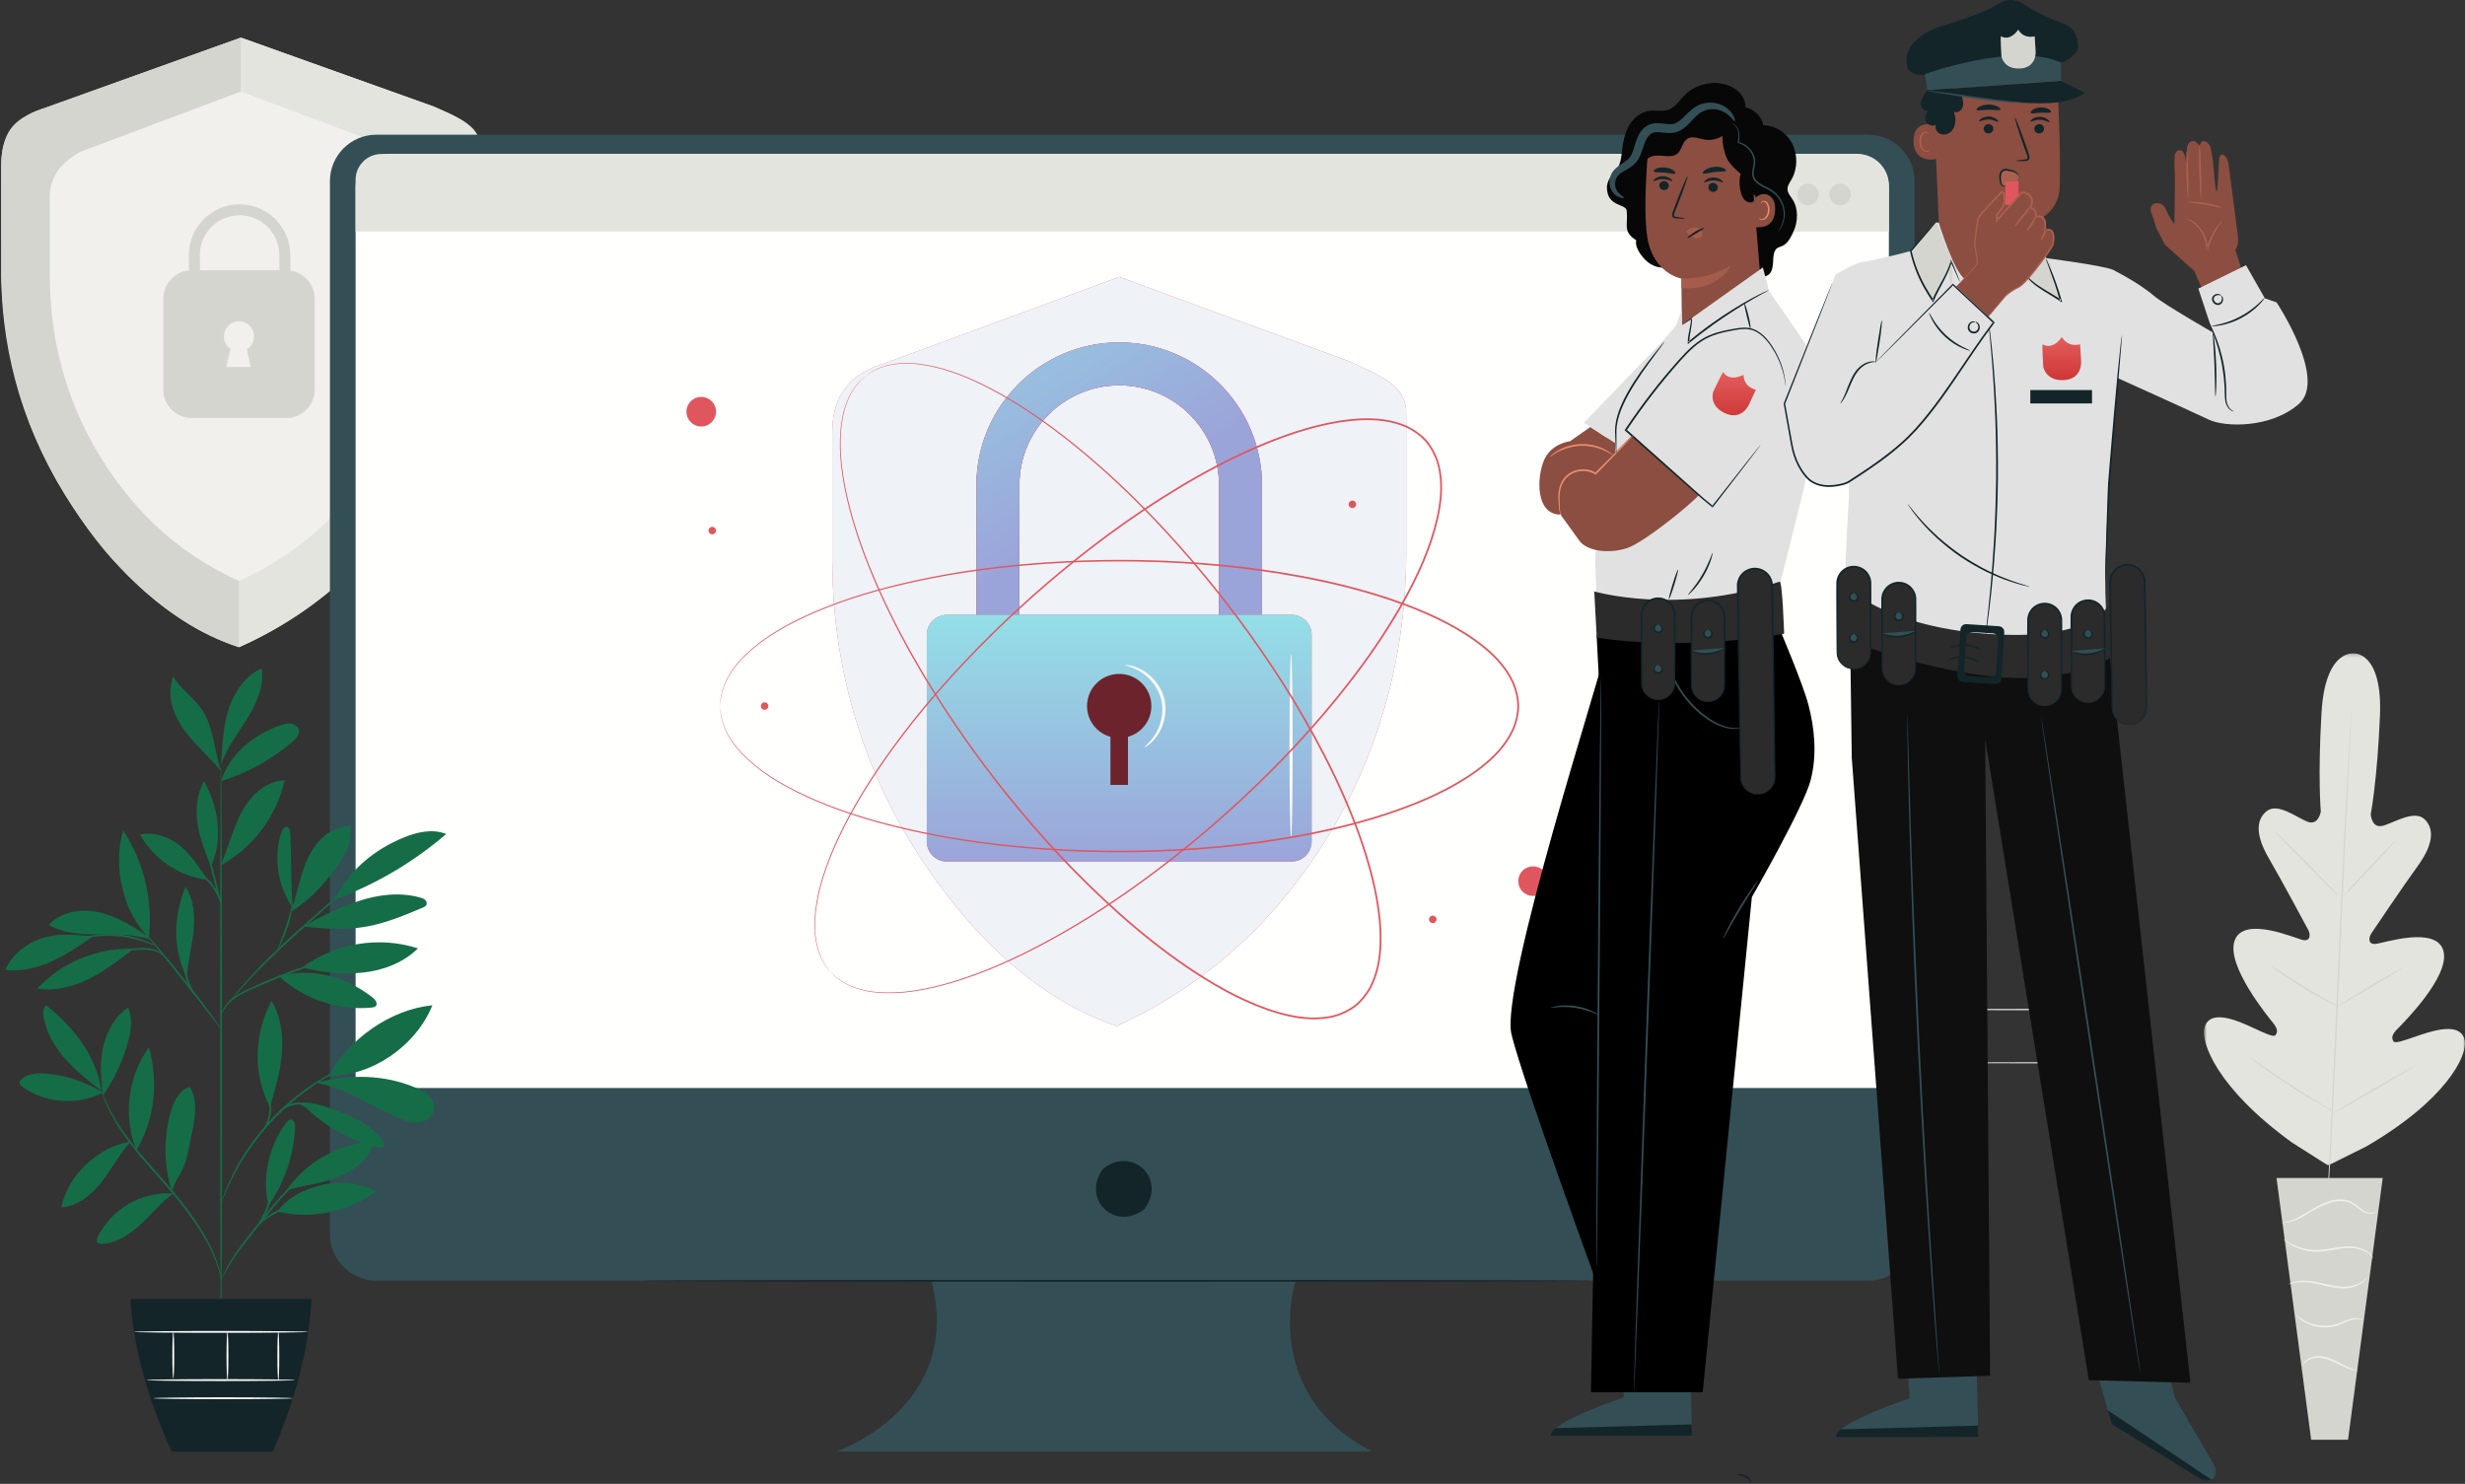
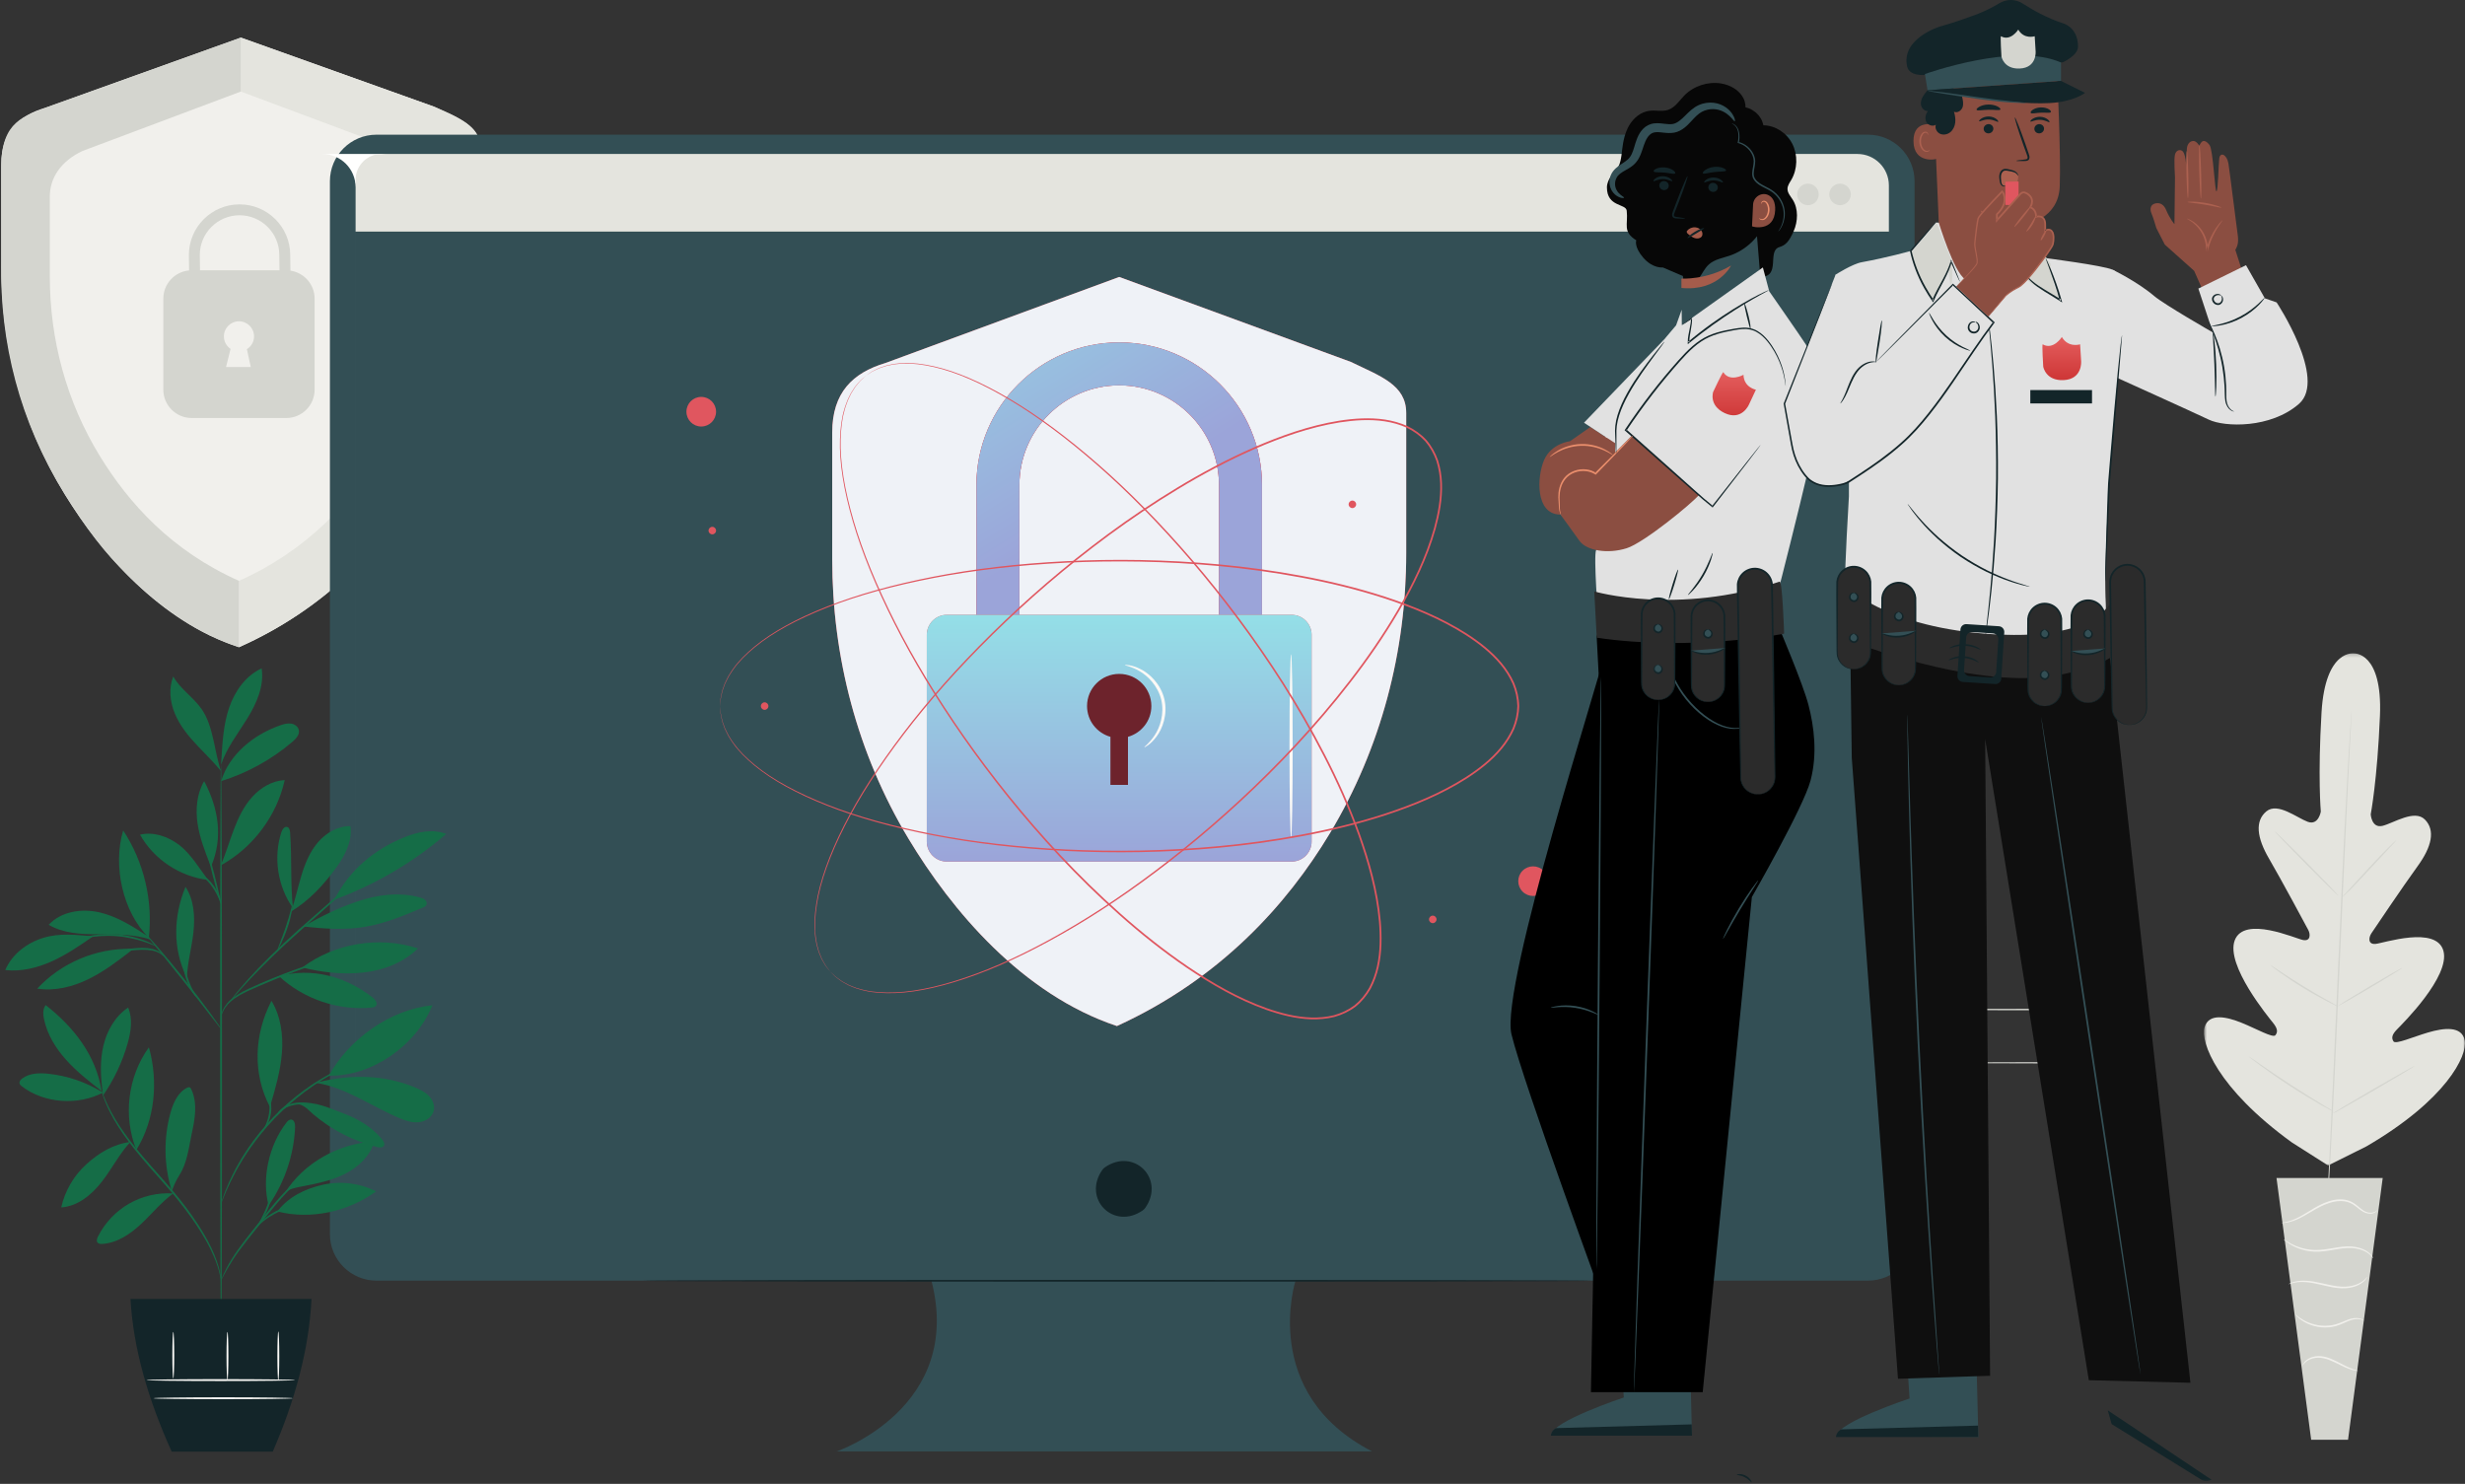
<svg xmlns="http://www.w3.org/2000/svg" xmlns:xlink="http://www.w3.org/1999/xlink" width="721" height="434" viewBox="0 0 721 434">
  <rect x="0" y="0" width="721" height="434" fill="#333333" stroke="none" />
  <defs>
    <linearGradient id="kerm8glfna" x1="0%" x2="66.642%" y1="24.809%" y2="-77.214%">
      <stop offset="0%" stop-color="#9BA4D9" />
      <stop offset="100%" stop-color="#94DFE7" />
    </linearGradient>
    <linearGradient id="7ctj7kkepb" x1="2.778%" x2="2.778%" y1="100.002%" y2=".034%">
      <stop offset="0%" stop-color="#9BA4D9" />
      <stop offset="100%" stop-color="#94DFE7" />
    </linearGradient>
    <linearGradient id="vqb3po6g6e" x1="50%" x2="50%" y1="0%" y2="100%">
      <stop offset="0%" stop-color="#E45E5E" />
      <stop offset="100%" stop-color="#CD3535" />
    </linearGradient>
    <linearGradient id="fp8qiqcqvh" x1="50%" x2="50%" y1="0%" y2="100%">
      <stop offset="0%" stop-color="#E45E5E" />
      <stop offset="100%" stop-color="#CD3535" />
    </linearGradient>
    <path id="wpnzae9jkc" d="M0 0.203L76.362 0.203 76.362 149.998 0 149.998z" />
    <path id="a604w3a73f" d="M0.219 0.275L164.888 0.275 164.888 239.042 0.219 239.042z" />
  </defs>
  <g fill="none" fill-rule="evenodd">
    <g>
      <g>
        <g>
          <path fill="#F1F0EC" d="M546.628 20.486L489.548 0 433.02 20.21c-7.216 3.406-13.546 5.445-13.546 12.164v33.45c0 23.23 6.09 46.249 18.62 66.571 10.545 17.102 26.873 34.711 52.008 45.903 23.105-7.5 40.353-27.496 50.897-44.598 12.53-20.322 18.62-43.342 18.62-66.572V37.05c0-9.581-5.08-14.26-12.992-16.563" transform="translate(-623 -256) matrix(-1 0 0 1 1344.266 256) translate(161.266 11)" />
          <path fill="#E4E4DE" d="M490.103 158.886c-19.886-8.855-32.804-23.084-41.147-36.614-9.913-16.079-14.732-34.291-14.732-52.67V46.138c0-5.315 3.208-10.294 9.58-13.266l45.755-17.097L489.548 0 433.02 20.21c-5.933 2.59-13.546 5.445-13.546 12.164v33.45c0 23.23 6.09 46.249 18.62 66.571 10.545 17.102 26.873 34.711 52.008 45.903v-19.412" transform="translate(-623 -256) matrix(-1 0 0 1 1344.266 256) translate(161.266 11)" />
          <path fill="#D4D5CF" d="M490.103 178.298c4.003-1.34 7.682-2.884 11.214-4.806 9.476-5.16 17.56-12.245 23.73-18.656 6.902-7.173 12.043-14.924 16.508-22.165 12.53-20.322 18.62-43.342 18.065-67.213l.035-27.616c-.035-13.752-7.092-14.766-13.027-17.356L489.548 0l.01 15.775 46.29 17.374c6.37 2.972 9.578 7.95 9.578 13.264v23.465c0 18.38-4.819 36.591-14.732 52.67-8.343 13.53-20.705 27.483-40.591 36.338v19.412" transform="translate(-623 -256) matrix(-1 0 0 1 1344.266 256) translate(161.266 11)" />
          <path fill="#D4D5CF" d="M501.499 68.059h-23.254l.062-4.476c0-6.408 5.216-11.62 11.628-11.62 6.411 0 11.626 5.212 11.626 11.597l-.062 4.499zm-7.612 28.288h-7.236l1.13-5.222c-1.253-.777-2.09-2.16-2.09-3.743 0-2.434 1.975-4.408 4.412-4.408 2.436 0 4.411 1.974 4.411 4.408 0 1.525-.775 2.869-1.953 3.66.512 2.025 1.326 5.305 1.326 5.305zm10.805-28.25l.062-4.514c0-8.167-6.648-14.811-14.82-14.811s-14.82 6.644-14.82 14.788l-.064 4.598c-4 .592-7.071 4.027-7.071 8.189v26.628c0 4.577 3.712 8.287 8.292 8.287h27.663c4.58 0 8.293-3.71 8.293-8.287V76.347c0-4.322-3.31-7.867-7.535-8.25z" transform="translate(-623 -256) matrix(-1 0 0 1 1344.266 256) translate(161.266 11)" />
          <path fill="#FFFFFE" d="M443.474 67.772c-.126.018-.523-1.742-.857-4.633-.342-2.888-.595-6.913-.463-11.357.063-2.22.21-4.335.413-6.25.184-1.912.534-3.706 1.275-5.048.726-1.348 1.738-2.153 2.5-2.51.774-.36 1.256-.343 1.264-.288.096.125-1.928.523-3.134 3.116-.593 1.253-.856 2.92-.99 4.815-.15 1.9-.268 3.995-.33 6.194-.13 4.398.008 8.385.17 11.268.152 2.885.299 4.673.152 4.693M444.313 82.333c-.276.005-.528-1.37-.56-3.07-.034-1.701.162-3.084.439-3.09.275-.004.525 1.37.559 3.07.034 1.7-.163 3.084-.438 3.09" transform="translate(-623 -256) matrix(-1 0 0 1 1344.266 256) translate(161.266 11)" />
          <path fill="#334F55" d="M449.883 28.393H13.618C6.097 28.393 0 34.486 0 42.003V349.95c0 7.517 6.097 13.61 13.618 13.61h167.438s10.65 32.915-22.366 49.945h156.563s-37.278-12.772-27.694-49.945h162.325c7.52 0 13.618-6.093 13.618-13.61V42.004c0-7.517-6.098-13.61-13.619-13.61" transform="translate(-623 -256) matrix(-1 0 0 1 1344.266 256) translate(161.266 11)" />
          <path fill="#132529" d="M237.576 331.174c5.934 8.476-3.354 17.759-11.838 11.829-.278-.196-.534-.45-.729-.73-5.917-8.475 3.358-17.745 11.837-11.829.28.196.535.45.73.73" transform="translate(-623 -256) matrix(-1 0 0 1 1344.266 256) translate(161.266 11)" />
-           <path fill="#FFFFFE" d="M455.99 307.224H7.512V43.779c0-5.381 4.366-9.744 9.75-9.744H446.24c5.383 0 9.749 4.363 9.749 9.743v263.446" transform="translate(-623 -256) matrix(-1 0 0 1 1344.266 256) translate(161.266 11)" />
+           <path fill="#FFFFFE" d="M455.99 307.224V43.779c0-5.381 4.366-9.744 9.75-9.744H446.24c5.383 0 9.749 4.363 9.749 9.743v263.446" transform="translate(-623 -256) matrix(-1 0 0 1 1344.266 256) translate(161.266 11)" />
          <path fill="#E4E4DE" d="M455.99 56.735H7.512V43.232c0-5.079 4.12-9.197 9.204-9.197h431.718c4.173 0 7.556 3.38 7.556 7.552v15.148" transform="translate(-623 -256) matrix(-1 0 0 1 1344.266 256) translate(161.266 11)" />
          <path fill="#D4D5CF" d="M24.945 45.862c0 1.738-1.412 3.148-3.151 3.148-1.74 0-3.15-1.41-3.15-3.148 0-1.74 1.41-3.149 3.15-3.149s3.15 1.41 3.15 3.149M34.336 45.862c0 1.738-1.41 3.148-3.15 3.148s-3.15-1.41-3.15-3.148c0-1.74 1.41-3.149 3.15-3.149s3.15 1.41 3.15 3.149M43.267 45.862c0 1.738-1.41 3.148-3.15 3.148s-3.151-1.41-3.151-3.148c0-1.74 1.412-3.149 3.15-3.149 1.741 0 3.15 1.41 3.15 3.149" transform="translate(-623 -256) matrix(-1 0 0 1 1344.266 256) translate(161.266 11)" />
          <path fill="#132529" d="M371.886 363.604c0 .145-62.08.262-138.644.262-76.589 0-138.657-.117-138.657-.262 0-.144 62.068-.262 138.657-.262 76.564 0 138.644.118 138.644.262" transform="translate(-623 -256) matrix(-1 0 0 1 1344.266 256) translate(161.266 11)" />
          <path fill="#E0565F" d="M301.02 95.178l-68.382-25.172-67.717 24.832c-8.645 4.187-16.227 6.693-16.227 14.947v41.103c0 28.543 7.296 56.83 22.306 81.801 12.632 21.015 32.192 42.65 62.303 56.405 27.68-9.218 48.34-33.787 60.972-54.801 15.012-24.971 22.307-53.257 22.307-81.802v-36.96c0-11.773-6.086-17.522-15.562-20.353" transform="translate(-623 -256) matrix(-1 0 0 1 1344.266 256) translate(161.266 11)" />
          <path fill="#EFF2F7" d="M233.303 289.094c-30.111-13.754-49.671-35.39-62.303-56.405-15.01-24.972-22.306-53.258-22.306-81.8v-41.104c0-8.254 7.582-10.76 16.227-14.947l67.717-24.832 68.382 25.172c9.476 2.831 15.562 8.58 15.562 20.352v36.961c0 28.545-7.295 56.83-22.307 81.802-12.631 21.014-33.293 45.583-60.972 54.8m-51.099-120.268c-3.226 0-5.841 2.615-5.841 5.839v60.487c0 3.224 2.615 5.837 5.841 5.837h100.867c3.227 0 5.843-2.613 5.843-5.837v-60.487c0-3.224-2.616-5.839-5.843-5.839h-8.674v-37.944c0-23.01-18.734-41.732-41.759-41.732S190.88 107.87 190.88 130.88v37.944h-8.676m79.628 0h-58.387v-37.944c0-16.087 13.096-29.175 29.193-29.175 16.098 0 29.194 13.088 29.194 29.175v37.944" transform="translate(-623 -256) matrix(-1 0 0 1 1344.266 256) translate(161.266 11)" />
          <path fill="#E0565F" d="M274.397 199.228h-12.565v-68.347c0-16.087-13.096-29.175-29.194-29.175-16.097 0-29.193 13.088-29.193 29.175v68.347H190.88v-68.347c0-23.01 18.733-41.732 41.758-41.732 23.025 0 41.759 18.722 41.759 41.732v68.347" transform="translate(-623 -256) matrix(-1 0 0 1 1344.266 256) translate(161.266 11)" />
          <path fill="url(#kerm8glfna)" d="M274.397 168.825h-12.565v-37.944c0-16.087-13.096-29.175-29.194-29.175-16.097 0-29.193 13.088-29.193 29.175v37.944H190.88v-37.944c0-23.01 18.733-41.732 41.758-41.732 23.025 0 41.759 18.722 41.759 41.732v37.944" transform="translate(-623 -256) matrix(-1 0 0 1 1344.266 256) translate(161.266 11)" />
          <path fill="url(#7ctj7kkepb)" d="M283.071 240.988H182.204c-3.226 0-5.841-2.613-5.841-5.837v-60.487c0-3.224 2.615-5.839 5.841-5.839h100.867c3.227 0 5.843 2.615 5.843 5.839v60.487c0 3.224-2.616 5.837-5.843 5.837" transform="translate(-623 -256) matrix(-1 0 0 1 1344.266 256) translate(161.266 11)" />
          <path fill="#6D232C" d="M235.205 218.564h-5.133v-14.056c-3.94-1.121-6.842-4.705-6.842-9.003 0-5.192 4.212-9.401 9.408-9.401 5.195 0 9.407 4.209 9.407 9.401 0 4.298-2.9 7.882-6.84 9.003v14.056" transform="translate(-623 -256) matrix(-1 0 0 1 1344.266 256) translate(161.266 11)" />
          <path fill="#FAF9F6" d="M182.364 234.145c-.257 0-.467-12.034-.467-26.876 0-14.847.21-26.88.467-26.88.258 0 .467 12.033.467 26.88 0 14.842-.209 26.876-.467 26.876M225.27 207.557c-.03.047-.44-.146-1.102-.626-.665-.475-1.547-1.287-2.426-2.468-1.754-2.301-3.36-6.478-2.317-10.988 1.092-4.5 4.402-7.515 7.002-8.784 1.316-.663 2.468-.992 3.276-1.12.807-.13 1.26-.12 1.266-.064.04.175-1.785.346-4.224 1.764-2.403 1.355-5.403 4.263-6.41 8.419-.965 4.164.413 8.108 1.95 10.397 1.546 2.36 3.1 3.33 2.986 3.47" transform="translate(-623 -256) matrix(-1 0 0 1 1344.266 256) translate(161.266 11)" />
          <path fill="#E0565F" d="M317.176 273.155s.269-.377.813-1.094c.136-.18.29-.38.457-.602.156-.23.294-.506.462-.793.33-.579.74-1.235 1.034-2.066.16-.407.353-.83.516-1.291l.41-1.49c.169-.516.257-1.074.345-1.659.076-.585.235-1.186.253-1.829.277-2.55.107-5.527-.403-8.812-1.02-6.592-3.816-14.356-8.1-22.794-4.274-8.456-10.16-17.551-17.393-27.032-7.235-9.484-15.934-19.278-25.936-29.115-10.01-9.823-21.345-19.692-34.049-29.045-6.357-4.668-13.06-9.196-20.129-13.462-7.06-4.275-14.505-8.26-22.357-11.714-7.852-3.411-16.137-6.384-24.875-7.793-4.355-.671-8.848-.995-13.266-.326-2.204.338-4.37.94-6.408 1.854-2.006.98-3.853 2.283-5.378 3.931-1.466 1.702-2.559 3.68-3.307 5.783-.675 2.131-1.035 4.348-1.119 6.576-.168 4.464.667 8.89 1.828 13.139 2.393 8.518 6.292 16.408 10.578 23.82 4.328 7.403 9.138 14.344 14.192 20.869 5.045 6.533 10.311 12.675 15.676 18.456 10.745 11.55 21.848 21.683 32.753 30.505 10.918 8.811 21.645 16.334 31.897 22.438 10.247 6.101 19.959 10.912 28.852 14.193 8.874 3.292 16.91 5.184 23.579 5.445 3.324.133 6.303-.038 8.806-.602.637-.091 1.215-.318 1.788-.46.572-.153 1.118-.305 1.611-.53l1.434-.577c.44-.215.839-.453 1.225-.66.79-.386 1.397-.87 1.935-1.261.266-.199.524-.368.737-.549l.545-.523c.65-.621.994-.93.994-.93s-.318.333-.957.97l-.539.535c-.211.182-.466.356-.732.56-.535.402-1.14.895-1.931 1.29-.387.211-.786.456-1.227.675-.455.187-.935.384-1.437.592-.496.23-1.043.386-1.617.545-.575.148-1.157.379-1.796.475-2.516.583-5.508.772-8.848.654-6.7-.23-14.767-2.102-23.673-5.374-8.923-3.264-18.663-8.06-28.94-14.149-10.279-6.095-21.035-13.61-31.98-22.419-10.932-8.82-22.06-18.954-32.833-30.514-5.378-5.787-10.658-11.936-15.717-18.48-5.07-6.536-9.895-13.49-14.24-20.917-4.304-7.435-8.223-15.352-10.637-23.939-1.17-4.284-2.017-8.753-1.849-13.297.086-2.267.45-4.534 1.147-6.722.767-2.164 1.895-4.207 3.41-5.966 1.577-1.705 3.485-3.051 5.548-4.056 2.095-.94 4.309-1.552 6.552-1.898 4.497-.678 9.034-.347 13.425.33 8.808 1.422 17.122 4.412 25 7.837 7.876 3.47 15.338 7.468 22.41 11.756 7.08 4.28 13.794 8.821 20.157 13.502 12.717 9.379 24.054 19.274 34.066 29.125 10.003 9.863 18.698 19.685 25.927 29.199 7.225 9.51 13.1 18.635 17.36 27.123 4.268 8.47 7.046 16.268 8.04 22.895.496 3.303.65 6.295.357 8.86-.023.644-.188 1.25-.268 1.838-.093.587-.185 1.149-.357 1.667l-.427 1.495c-.168.462-.365.887-.532 1.295-.302.832-.722 1.488-1.061 2.065-.173.286-.317.56-.475.79l-.47.596c-.56.708-.856 1.062-.856 1.062" transform="translate(-623 -256) matrix(-1 0 0 1 1344.266 256) translate(161.266 11)" />
          <path fill="#E0565F" d="M349.36 195.515s-.05-.46-.122-1.356c-.016-.225-.036-.476-.057-.754-.04-.275-.119-.573-.185-.899-.14-.65-.27-1.414-.605-2.228-.15-.411-.29-.855-.474-1.308l-.687-1.385c-.217-.495-.525-.972-.847-1.467-.334-.487-.616-1.04-1.03-1.533-1.493-2.087-3.602-4.195-6.171-6.308-5.152-4.242-12.41-8.175-21.227-11.622-8.822-3.466-19.273-6.338-30.985-8.602-11.715-2.263-24.732-3.786-38.747-4.473-14.014-.671-29.046-.496-44.756.976-7.853.744-15.872 1.825-23.988 3.345-8.116 1.506-16.327 3.484-24.488 6.13-8.131 2.677-16.294 5.97-23.754 10.732-3.696 2.397-7.265 5.144-10.116 8.582-1.419 1.718-2.635 3.607-3.547 5.648-.846 2.064-1.354 4.266-1.396 6.51.04 2.245.542 4.448 1.386 6.515.915 2.04 2.123 3.934 3.545 5.652 2.847 3.443 6.418 6.19 10.114 8.588 7.46 4.766 15.626 8.06 23.76 10.74 8.162 2.646 16.374 4.625 24.491 6.132 8.118 1.52 16.139 2.6 23.993 3.346 15.712 1.472 30.746 1.647 44.76.976 14.017-.689 27.033-2.212 38.75-4.475 11.711-2.264 22.162-5.136 30.983-8.602 8.817-3.448 16.073-7.381 21.224-11.622 2.569-2.113 4.678-4.222 6.171-6.309.413-.491.695-1.045 1.028-1.532.323-.495.63-.972.848-1.467l.686-1.386c.185-.452.324-.896.475-1.306.334-.815.464-1.578.604-2.228.066-.327.145-.624.185-.9l.057-.753c.072-.896.123-1.357.123-1.357s-.016.46-.069 1.362l-.046.757c-.034.278-.11.577-.172.906-.132.655-.255 1.424-.582 2.246-.148.414-.284.863-.467 1.32l-.677 1.398c-.216.502-.522.983-.843 1.483-.331.493-.612 1.052-1.024 1.549-1.49 2.108-3.597 4.24-6.168 6.374-5.154 4.284-12.42 8.256-21.245 11.737-8.833 3.5-19.295 6.402-31.021 8.693-11.731 2.291-24.764 3.837-38.798 4.545-14.034.691-29.088.531-44.827-.93-7.867-.74-15.904-1.816-24.039-3.333-8.136-1.506-16.37-3.486-24.56-6.136-8.162-2.687-16.36-5.988-23.882-10.79-3.726-2.418-7.336-5.19-10.235-8.693-1.448-1.749-2.685-3.684-3.624-5.779-.867-2.124-1.388-4.4-1.427-6.72.04-2.322.568-4.595 1.438-6.718.936-2.095 2.181-4.025 3.626-5.775 2.902-3.498 6.51-6.27 10.237-8.685 7.52-4.798 15.716-8.098 23.877-10.783 8.188-2.65 16.42-4.629 24.554-6.135 8.134-1.516 16.169-2.593 24.035-3.333 15.737-1.46 30.789-1.62 44.822-.929 14.033.707 27.065 2.253 38.796 4.544 11.727 2.29 22.19 5.192 31.023 8.693 8.826 3.48 16.092 7.452 21.248 11.736 2.57 2.134 4.679 4.265 6.169 6.374.412.497.692 1.057 1.024 1.55.321.5.627.981.844 1.483l.676 1.398c.183.456.32.906.467 1.32.328.822.451 1.592.583 2.247.062.329.137.628.172.905l.046.759c.053.9.069 1.36.069 1.36" transform="translate(-623 -256) matrix(-1 0 0 1 1344.266 256) translate(161.266 11)" />
          <path fill="#E0565F" d="M306.717 98.872s-.394-.242-1.147-.735l-.631-.415c-.243-.139-.526-.258-.824-.406-.601-.288-1.285-.652-2.133-.888-.418-.133-.854-.294-1.325-.426l-1.516-.307c-.526-.131-1.091-.18-1.68-.229-.59-.035-1.2-.152-1.843-.126-2.564-.099-5.525.274-8.77 1.01-6.51 1.47-14.068 4.792-22.195 9.644-8.148 4.844-16.821 11.34-25.787 19.203-8.97 7.867-18.148 17.215-27.277 27.864-9.117 10.657-18.188 22.638-26.65 35.948-4.222 6.658-8.28 13.654-12.052 20.995-3.781 7.333-7.247 15.031-10.154 23.096-2.865 8.064-5.261 16.53-6.066 25.338-.37 4.388-.384 8.89.588 13.249.49 2.173 1.24 4.29 2.293 6.26 1.115 1.933 2.544 3.685 4.295 5.092 1.8 1.344 3.85 2.298 6 2.898 2.174.527 4.413.733 6.641.663 4.468-.14 8.829-1.277 12.99-2.727 8.34-2.973 15.947-7.404 23.05-12.186 7.093-4.826 13.69-10.1 19.856-15.588 6.175-5.481 11.943-11.153 17.344-16.9 10.79-11.508 20.14-23.275 28.196-34.756 8.044-11.492 14.814-22.706 20.202-33.346 5.385-10.637 9.516-20.652 12.18-29.744 2.675-9.075 4.01-17.216 3.813-23.884-.098-3.322-.474-6.28-1.209-8.738-.134-.627-.4-1.189-.582-1.75-.194-.56-.382-1.092-.64-1.57l-.676-1.39c-.244-.423-.51-.805-.742-1.176-.44-.761-.963-1.332-1.392-1.842-.217-.252-.403-.497-.599-.696l-.559-.508c-.665-.605-.999-.927-.999-.927s.355.294 1.036.888l.57.5c.198.198.389.441.611.69.436.506.97 1.075 1.42 1.837.237.37.508.753.759 1.177.217.442.448.905.69 1.392.264.478.457 1.014.655 1.575.187.563.458 1.127.598 1.757.755 2.469 1.15 5.439 1.262 8.776.231 6.696-1.08 14.868-3.735 23.973-2.643 9.12-6.757 19.161-12.131 29.827-5.375 10.67-12.136 21.91-20.177 33.428-8.05 11.507-17.4 23.3-28.198 34.837-5.406 5.76-11.181 11.448-17.365 16.944-6.175 5.504-12.786 10.793-19.9 15.638-7.125 4.801-14.76 9.254-23.164 12.253-4.197 1.461-8.6 2.614-13.146 2.759-2.27.07-4.559-.138-6.79-.68-2.213-.616-4.331-1.6-6.191-2.99-1.81-1.455-3.286-3.263-4.43-5.252-1.085-2.023-1.848-4.188-2.346-6.4-.988-4.437-.97-8.983-.596-13.408.813-8.88 3.224-17.375 6.101-25.465 2.92-8.092 6.398-15.805 10.193-23.152 3.783-7.354 7.854-14.36 12.089-21.026 8.487-13.325 17.583-25.311 26.727-35.972 9.157-10.651 18.364-19.996 27.362-27.858 8.996-7.859 17.701-14.345 25.881-19.177 8.16-4.839 15.754-8.146 22.3-9.592 3.264-.724 6.24-1.083 8.82-.967.646-.021 1.26.1 1.854.14.593.053 1.159.106 1.689.243l1.522.32c.472.137.91.304 1.33.441.85.246 1.534.62 2.133.917.298.153.58.277.822.419l.627.428c.745.51 1.118.78 1.118.78M114.646 243.658c1.693 1.692 1.693 4.434 0 6.127-1.693 1.692-4.438 1.692-6.13 0-1.693-1.693-1.693-4.435 0-6.127 1.692-1.69 4.437-1.69 6.13 0M359.224 109.417c0 2.393-1.94 4.332-4.334 4.332-2.394 0-4.335-1.94-4.335-4.332 0-2.393 1.941-4.332 4.335-4.332s4.334 1.939 4.334 4.332M142.022 257.903c0 .607-.494 1.102-1.103 1.102-.608 0-1.101-.495-1.101-1.102 0-.607.493-1.102 1.1-1.102.61 0 1.104.495 1.104 1.102M165.535 136.51c0 .608-.494 1.1-1.102 1.1-.608 0-1.102-.492-1.102-1.1 0-.608.494-1.102 1.102-1.102.608 0 1.102.494 1.102 1.101M337.45 195.515c0 .608-.494 1.102-1.103 1.102-.607 0-1.102-.494-1.102-1.102 0-.607.495-1.1 1.102-1.1.61 0 1.103.493 1.103 1.1M352.759 144.189c0 .608-.494 1.101-1.101 1.101-.61 0-1.103-.493-1.103-1.101s.494-1.101 1.103-1.101c.607 0 1.1.493 1.1 1.1" transform="translate(-623 -256) matrix(-1 0 0 1 1344.266 256) translate(161.266 11)" />
          <path fill="#156D47" d="M529.876 308.566c4.833-3.032 10.368-4.935 16.043-5.518 2.622-.27 5.486-.193 7.588 1.393.448.338.882.835.782 1.386-.073.405-.416.698-.743.947-6.527 4.977-16.4 5.606-23.67 1.792M530.288 308.113c3.632-2.834 7.285-5.685 10.361-9.112 3.078-3.426 5.578-7.495 6.497-12.006.279-1.369.365-2.932-.514-4.018-8.259 6.446-14.748 14.785-16.344 25.136" transform="translate(-623 -256) matrix(-1 0 0 1 1344.266 256) translate(161.266 11)" />
          <path fill="#156D47" d="M529.961 308.504c.622-4.516.847-9.157-.19-13.596-1.039-4.439-3.455-8.687-7.248-11.219-1.427 3.334-.814 7.175.191 10.659 1.555 5.385 3.993 10.513 7.187 15.12M521.866 323.003c4.914.597 9.195 3.186 12.865 6.508 3.67 3.32 6.28 7.796 7.36 12.625-4.822-.298-8.913-3.696-11.879-7.505-2.966-3.81-5.021-7.99-8.28-11.553M520.107 325.322c3.958-9.746 2.524-21.488-3.664-29.997-2.8 9.954-1.773 21.2 3.664 29.997M509.408 338.053c4.46-.277 8.995.785 12.869 3.014 3.873 2.227 7.07 5.613 9.07 9.607.273.544.512 1.234.15 1.72-.317.422-.93.461-1.456.427-4.324-.28-8.156-2.88-11.318-5.84-3.163-2.96-5.917-6.38-9.412-8.94M509.75 337.36c2.3-7.358 2.443-15.377.407-22.812-.804-2.936-2.155-6.027-4.871-7.404-.231-.117-.502-.222-.745-.13-.23.086-.364.322-.472.545-.966 2.018-1.247 4.31-1.148 6.544.1 2.235.563 4.436 1.027 6.624.855 4.05 1.31 8.402 3.533 11.894.526.828.991 1.724 1.412 2.612.42.887.424 1.2.81 1.905M481.431 341.576c2.098-7.976-.13-17.644-5.159-24.182-.37-.482-.861-.998-1.465-.942-.926.085-1.167 1.318-1.125 2.248.364 8.15 3.084 16.181 7.75 22.876M478.877 343.32c-9.696 2.521-20.82.07-28.883-5.87 4.78-2.42 10.413-3.112 15.635-1.918 5.223 1.193 9.997 3.532 13.248 7.788M476.724 338.01c-5.43-8.848-15.841-14.623-26.214-15.148 1.195 4.216 4.662 7.493 8.573 9.473 3.913 1.98 8.28 2.842 12.585 3.678 1.674.324 3.971.682 5.056 1.997M480.891 312.241c-1.47-5.034-2.95-10.112-3.353-15.342-.404-5.23.343-10.689 3.059-15.177 5.072 9.81 5.585 21.27.446 31.046M463.813 303.615c-5.932-10.774-18.034-19.38-30.28-20.587 4.724 11.755 17.608 20.84 30.28 20.587M467.545 305.727c-8.847 1.347-16.384 6.994-24.65 10.416-1.769.731-3.677 1.315-5.573 1.066-1.898-.248-3.77-1.52-4.196-3.385-.354-1.549.351-3.192 1.464-4.327 1.111-1.135 2.58-1.843 4.048-2.454 9.004-3.746 18.66-3.84 28.146-1.568" transform="translate(-623 -256) matrix(-1 0 0 1 1344.266 256) translate(161.266 11)" />
          <path fill="#156D47" d="M472.664 311.928c-2.003.573-2.687 1.608-4.273 2.959-5.38 4.58-11.833 7.892-18.693 9.596-.715.177-1.65.248-2.005-.397-.308-.562.083-1.245.484-1.746 2.873-3.594 6.972-6.053 11.286-7.657 4.315-1.607 8.053-3.542 13.201-3.127M478.441 274.476c-7.193 6.71-17.326 10.156-27.121 9.222-.447-.042-.932-.113-1.236-.444-.682-.741.137-1.887.932-2.507 7.974-6.212 17.634-8.79 27.425-6.271" transform="translate(-623 -256) matrix(-1 0 0 1 1344.266 256) translate(161.266 11)" />
          <path fill="#156D47" d="M471.592 271.97c-9.509-7.124-22.548-9.274-33.843-5.58 4.262 4.198 10.175 6.456 16.127 7.076 5.951.619 11.911-.04 17.716-1.495M474.315 254.762c.782-7.955.274-14.234.827-22.226.044-.638.181-1.405.779-1.636.832-.32 1.526.702 1.798 1.55 2.37 7.367 1.076 15.816-3.393 22.136" transform="translate(-623 -256) matrix(-1 0 0 1 1344.266 256) translate(161.266 11)" />
          <path fill="#156D47" d="M474.887 255.64c-5.394-3.334-9.443-7.688-13.184-12.806-2.605-3.56-4.8-7.827-4.208-12.198 3.657-.073 7.132 1.944 9.51 4.72 2.379 2.777 3.793 6.248 4.848 9.749 1.056 3.5 1.795 7.095 3.034 10.535M461.934 252.044c-11.84-4.376-22.885-10.885-32.447-19.12 3.876-1.561 8.313-.627 12.188.936 8.853 3.572 16.086 9.6 20.428 18.097M471.245 259.991c-5.99.655-12.074 1.08-18.017.089-5.841-.977-11.36-3.29-16.82-5.586-.452-.19-.944-.419-1.142-.867-.215-.487.014-1.08.41-1.438.395-.357.92-.528 1.434-.672 5.933-1.659 12.338-.882 18.176 1.085 5.84 1.969 10.626 4.306 15.959 7.39M505.447 274.748c4.086-8.243 3.82-17.864.29-26.36-2.485 3.784-2.789 8.603-2.334 13.106.454 4.504 1.827 9.139 1.915 13.664M521.771 266.52c10.203-.195 20.41 4.15 27.337 11.637-5.093.8-10.337-.513-14.969-2.774-4.632-2.26-8.748-5.43-12.827-8.58M532.747 262.85c4.992-.403 9.793-1.021 14.592.449 4.8 1.469 9.168 4.805 11.124 9.424-4.67.526-9.403-.644-13.682-2.58-4.278-1.939-8.17-4.623-12.034-7.292M516.496 263.02c4.491-2.941 9.1-5.934 14.33-7.153 5.228-1.218 11.286-.319 14.932 3.62-4.232 2.482-9.366 2.775-14.274 2.771-4.907-.004-10.922-.06-15.55 1.576" transform="translate(-623 -256) matrix(-1 0 0 1 1344.266 256) translate(161.266 11)" />
          <path fill="#156D47" d="M516.469 263.256c7.677-7.533 10.588-21.066 7.498-31.366-6.033 9.163-8.736 20.466-7.498 31.366M495.36 241.912c-1.446-3.364-2.464-6.894-3.763-10.318-1.3-3.423-2.913-6.792-5.368-9.511-2.454-2.718-5.848-4.743-9.507-4.924 2.291 10.366 9.179 19.627 18.452 24.807M499.181 246.36c2.396-3.297 5.164-7.77 8.412-10.23 3.25-2.46 7.48-3.948 11.446-3.003-4.034 7.204-11.654 12.281-19.858 13.233M498.417 242.185c1.57-3.987 3.152-8.017 3.787-12.255.636-4.239.249-8.764-1.92-12.463-4.214 7.962-5.57 16.506-2.082 24.809M495.323 217.467c-2.387-7.891-9.617-13.7-17.424-16.367-.983-.337-2.027-.616-3.054-.457-1.028.157-2.036.86-2.251 1.878-.285 1.342.824 2.545 1.868 3.437 6.078 5.193 13.223 9.136 20.86 11.51M495.236 211.015c-.304-5.088-.62-10.25-2.276-15.072-1.657-4.82-4.848-9.343-9.491-11.453-.79 5.14 1.479 10.252 4.216 14.674 2.734 4.422 6.032 8.595 7.676 13.529M495.36 214.516c1.974-5.75 2.177-13.055 5.624-18.066 2.409-3.502 6.265-5.888 8.342-9.598 1.378 3.465.956 7.458-.486 10.896-1.442 3.44-3.825 6.4-6.374 9.121-2.55 2.721-4.734 4.769-7.105 7.647" transform="translate(-623 -256) matrix(-1 0 0 1 1344.266 256) translate(161.266 11)" />
          <path fill="#156D47" d="M495.323 383.88c.153 0 .285-38.365.296-85.68.011-47.33-.104-85.687-.258-85.687-.153 0-.286 38.356-.297 85.687-.01 47.315.106 85.68.259 85.68" transform="translate(-623 -256) matrix(-1 0 0 1 1344.266 256) translate(161.266 11)" />
          <path fill="#156D47" d="M461.775 268.959c-.011.037.503.228 1.444.541l3.972 1.34c3.349 1.14 7.95 2.79 12.944 4.835 4.945 2.12 9.607 3.843 12.263 6.141 1.326 1.136 2.088 2.363 2.463 3.258.381.9.45 1.452.5 1.443.02-.003.014-.141-.015-.403-.045-.26-.112-.644-.284-1.117-.323-.948-1.064-2.26-2.404-3.474-1.334-1.216-3.192-2.309-5.32-3.303-2.129-.993-4.488-2.03-6.993-3.057-5.01-2.05-9.645-3.65-13.033-4.696-1.693-.528-3.074-.917-4.031-1.174-.96-.25-1.495-.37-1.506-.334" transform="translate(-623 -256) matrix(-1 0 0 1 1344.266 256) translate(161.266 11)" />
          <path fill="#156D47" d="M450.779 241.966c-.012.013.127.162.404.431l1.232 1.157 4.6 4.174c3.97 3.534 9.354 8.326 15.305 13.62 5.975 5.316 11.138 10.394 14.717 14.218 1.792 1.91 3.203 3.491 4.166 4.596.449.513.817.932 1.111 1.27.259.287.4.433.417.42.015-.011-.1-.18-.33-.49-.232-.31-.57-.77-1.033-1.338-.914-1.15-2.283-2.775-4.042-4.724-3.514-3.9-8.649-9.04-14.637-14.364-5.995-5.304-11.451-10.067-15.416-13.501l-4.715-4.043c-.525-.436-.956-.792-1.3-1.08-.302-.24-.467-.361-.48-.346" transform="translate(-623 -256) matrix(-1 0 0 1 1344.266 256) translate(161.266 11)" />
          <path fill="#156D47" d="M478.77 266.753c.158-.07-1.092-2.95-2.335-6.592-1.255-3.642-1.846-6.716-2.004-6.69-.146.016.208 3.178 1.48 6.868.624 1.842 1.314 3.46 1.856 4.61.544 1.15.935 1.834 1.003 1.804M495.287 289.974c.031.022.357-.359.921-1.068l2.36-3.022c1.98-2.56 4.72-6.093 7.79-9.958 3.071-3.868 5.892-7.336 7.937-9.845l2.411-2.981c.562-.71.86-1.114.832-1.14-.03-.024-.383.332-.997 1-.615.664-1.485 1.645-2.546 2.869-2.124 2.446-4.996 5.88-8.073 9.751-3.073 3.871-5.766 7.446-7.669 10.068-.95 1.31-1.709 2.38-2.219 3.13-.51.749-.777 1.174-.747 1.196" transform="translate(-623 -256) matrix(-1 0 0 1 1344.266 256) translate(161.266 11)" />
          <path fill="#156D47" d="M502.643 280.536c.09.098 2.053-2.228 3.082-5.765.76-2.49.792-4.77.698-5.812l-.244.019c.11.445.19.679.233.672.044-.006.046-.254.01-.711l-.245.02c-.09 1.034-.247 3.234-.984 5.654-.993 3.427-2.698 5.83-2.55 5.923M512.14 268.599c.071.077.702-.718 2.151-1.25 1.438-.555 3.6-.677 5.974-.474 2.375.175 4.496.597 6.014.97 1.52.376 2.447.672 2.477.593.024-.065-.859-.492-2.37-.97-1.51-.475-3.66-.968-6.08-1.146-2.4-.207-4.677-.023-6.162.664-1.506.666-2.054 1.6-2.004 1.613M514.39 265.706c.043.087 1.254-.502 3.296-1.2 2.04-.7 4.945-1.436 8.225-1.691 3.282-.245 6.265.042 8.387.426 2.126.38 3.41.777 3.44.686.012-.036-.299-.167-.873-.373-.573-.213-1.425-.457-2.49-.698-2.129-.488-5.165-.844-8.506-.595-3.339.26-6.287 1.071-8.316 1.877-1.017.4-1.821.77-2.355 1.068-.537.29-.825.465-.807.5M495.36 253.471c.15.038 1.226-3.699 2.406-8.345 1.179-4.647 2.014-8.444 1.865-8.481-.148-.038-1.224 3.697-2.403 8.344-1.18 4.646-2.015 8.444-1.867 8.482" transform="translate(-623 -256) matrix(-1 0 0 1 1344.266 256) translate(161.266 11)" />
          <path fill="#156D47" d="M495.208 253.471c.166.054.857-2.443 2.664-4.996 1.759-2.608 4.005-3.915 3.922-4.044-.03-.059-.65.17-1.513.78-.867.602-1.938 1.624-2.862 2.945-1.876 2.657-2.345 5.305-2.211 5.315M495.323 363.428c.06.01.172-.922.606-2.552.427-1.628 1.231-3.94 2.563-6.641 2.654-5.418 7.48-12.285 13.612-19.164 3.039-3.47 5.987-6.743 8.49-9.876 2.505-3.13 4.566-6.112 6.07-8.75 1.508-2.635 2.492-4.897 3.065-6.493.281-.8.487-1.424.601-1.857.122-.43.176-.657.159-.663-.05-.015-.329.878-.961 2.442-.633 1.563-1.662 3.782-3.202 6.372-1.537 2.594-3.615 5.531-6.131 8.628-2.512 3.102-5.465 6.356-8.508 9.832-6.15 6.898-10.965 13.853-13.547 19.358-1.298 2.748-2.055 5.103-2.421 6.761-.178.831-.298 1.478-.34 1.925-.055.442-.075.675-.056.678" transform="translate(-623 -256) matrix(-1 0 0 1 1344.266 256) translate(161.266 11)" />
          <path fill="#156D47" d="M465.008 329.21c-.019.04.561.334 1.589.89 1.02.573 2.464 1.455 4.122 2.723 1.656 1.268 3.509 2.931 5.41 4.934 1.9 2.005 3.856 4.333 5.854 6.828 3.992 5.008 7.727 9.438 9.963 12.975 1.137 1.754 1.96 3.232 2.502 4.27.546 1.035.834 1.616.875 1.598.018-.007-.034-.162-.147-.45-.119-.285-.28-.714-.535-1.244-.483-1.072-1.26-2.59-2.363-4.383-2.171-3.623-5.876-8.114-9.863-13.111-2-2.502-3.981-4.835-5.915-6.838-1.94-1.998-3.842-3.652-5.547-4.893-1.705-1.243-3.2-2.082-4.256-2.6-.527-.264-.957-.426-1.24-.548-.287-.116-.44-.17-.449-.151" transform="translate(-623 -256) matrix(-1 0 0 1 1344.266 256) translate(161.266 11)" />
          <path fill="#156D47" d="M464.415 340.311c-.007.08 1.282.236 3.358.487 2.068.268 4.948.612 7.965 1.568 3.005.977 5.502 2.468 7.13 3.74 1.644 1.27 2.419 2.32 2.495 2.257.026-.018-.135-.304-.498-.772-.358-.47-.947-1.098-1.749-1.79-1.601-1.379-4.124-2.959-7.208-3.963-3.091-.977-6.01-1.262-8.096-1.43-2.094-.151-3.391-.17-3.397-.097" transform="translate(-623 -256) matrix(-1 0 0 1 1344.266 256) translate(161.266 11)" />
          <path fill="#156D47" d="M484.383 347.144c.175-.1-1.338-2.409-2.513-5.517-1.1-3.135-1.358-5.885-1.557-5.852-.071.009-.068.695.056 1.8.132 1.1.398 2.63.98 4.242.587 1.609 1.356 2.953 1.947 3.89.6.935 1.025 1.476 1.087 1.437M455.19 299.407c-.008.018.178.115.537.285l1.579.717c.69.297 1.53.673 2.475 1.17.95.49 2.056.993 3.208 1.686.586.332 1.197.678 1.832 1.04.636.365 1.264.799 1.932 1.218 1.352.817 2.705 1.826 4.149 2.855 2.826 2.143 5.797 4.681 8.657 7.61 2.833 2.958 5.27 6.012 7.316 8.91.98 1.476 1.943 2.862 2.715 4.24.396.681.808 1.324 1.152 1.97.338.649.666 1.27.977 1.866.654 1.176 1.118 2.298 1.577 3.263.464.961.811 1.812 1.084 2.513l.663 1.6c.158.364.25.552.266.547.02-.007-.038-.207-.161-.584l-.566-1.642c-.243-.714-.562-1.58-1.003-2.558-.431-.981-.875-2.12-1.509-3.314l-.952-1.894c-.336-.656-.742-1.308-1.13-2-.761-1.396-1.716-2.801-2.691-4.297-2.04-2.934-4.483-6.024-7.339-9.005-2.882-2.954-5.888-5.5-8.752-7.636-1.463-1.025-2.835-2.025-4.206-2.833-.679-.413-1.316-.84-1.962-1.199-.645-.352-1.267-.69-1.86-1.015-1.172-.674-2.297-1.156-3.263-1.621-.963-.473-1.818-.822-2.525-1.089l-1.622-.622c-.372-.136-.571-.2-.579-.181" transform="translate(-623 -256) matrix(-1 0 0 1 1344.266 256) translate(161.266 11)" />
          <path fill="#156D47" d="M479.182 315.472c.048-.008-.218-.94-1.319-1.964-1.074-1.023-3.034-1.969-5.315-2.038-2.276-.06-4.247.575-5.594 1.092-1.355.532-2.142.962-2.115 1.027.031.077.875-.226 2.243-.656 1.365-.417 3.293-.967 5.447-.909 2.148.067 4.003.894 5.078 1.782 1.1.885 1.487 1.72 1.575 1.666M482.768 319.17c.152-.085-1.2-2.069-1.509-4.908-.355-2.836.506-5.076.338-5.123-.061-.025-.363.495-.623 1.428-.263.93-.436 2.282-.266 3.758.175 1.476.655 2.753 1.124 3.596.469.848.883 1.286.936 1.248" transform="translate(-623 -256) matrix(-1 0 0 1 1344.266 256) translate(161.266 11)" />
          <path fill="#132529" d="M521.837 368.925c-.828 14.663-5.249 29.573-12.048 44.648h-29.57c-6.485-14.925-10.601-29.814-11.333-44.648h52.95" transform="translate(-623 -256) matrix(-1 0 0 1 1344.266 256) translate(161.266 11)" />
          <path fill="#FAF9F6" d="M473.679 392.65c0 .154 9.735.278 21.743.278 12.011 0 21.746-.124 21.746-.277 0-.154-9.735-.278-21.746-.278-12.008 0-21.743.124-21.743.278M474.34 397.963c0 .152 9.126.276 20.382.276 11.262 0 20.387-.124 20.387-.276 0-.154-9.125-.279-20.387-.279-11.256 0-20.383.125-20.383.279M509.311 378.552c-.152 0-.277 3.047-.277 6.807 0 3.76.125 6.807.277 6.807.154 0 .278-3.047.278-6.807 0-3.76-.124-6.807-.278-6.807" transform="translate(-623 -256) matrix(-1 0 0 1 1344.266 256) translate(161.266 11)" />
          <path fill="#FAF9F6" d="M493.468 378.552c-.153 0-.278 3.157-.278 7.05s.125 7.049.278 7.049c.153 0 .277-3.156.277-7.05 0-3.892-.124-7.05-.277-7.05M478.594 378.432c-.153 0-.278 3.22-.278 7.19 0 3.971.125 7.19.278 7.19.154 0 .277-3.219.277-7.19 0-3.97-.123-7.19-.277-7.19" transform="translate(-623 -256) matrix(-1 0 0 1 1344.266 256) translate(161.266 11)" />
-           <path fill="#FAF9F6" d="M469.825 378.552c0 .153 11.42.278 25.503.278 14.088 0 25.504-.125 25.504-.278 0-.153-11.416-.277-25.504-.277-14.084 0-25.503.124-25.503.277" transform="translate(-623 -256) matrix(-1 0 0 1 1344.266 256) translate(161.266 11)" />
          <path fill="#132529" d="M47.674 422.543c.137.083.772-.86 1.969-1.462 1.183-.628 2.32-.599 2.331-.76.047-.137-1.23-.434-2.582.276-1.362.693-1.857 1.904-1.718 1.946" transform="translate(-623 -256) matrix(-1 0 0 1 1344.266 256) translate(161.266 11)" />
        </g>
        <g>
          <g>
            <g transform="translate(-623 -256) matrix(-1 0 0 1 1344.266 256) translate(.266) translate(0 190.88)">
              <mask id="vaw3t7zb1d" fill="#fff">
                <use xlink:href="#wpnzae9jkc" />
              </mask>
              <path fill="#E4E4DE" d="M32.513.232s-8.413-.604-7.638 18.22c.774 18.824 2.7 28.85 2.7 28.85s-.248 4.173-3.489 3.354c-3.24-.82-9.337-4.881-12.347-1.844-3.123 3.15-2.013 7.979 2.13 13.668C18.01 68.168 26.625 80.966 27.4 82.125c.76 1.14 1.066 3.275-1.231 3.07-2.297-.205-17.803-5.447-19.858 2.04-2.053 7.488 12.097 21.446 13.615 23.001 1.517 1.555 1.599 2.538.983 3.478-.615.941-5.66-1.31-10.132-2.621-4.47-1.311-9.887-2.048-10.709 2.37-.82 4.42 5.411 17.352 28.75 30.944l11.23 5.591 10.627-6.76c21.86-15.853 26.764-29.343 25.503-33.658-1.26-4.315-6.575-3.04-10.893-1.29-4.317 1.75-9.112 4.495-9.818 3.619-.707-.874-.724-1.86.63-3.56 1.353-1.698 14.033-16.997 11.239-24.242-2.794-7.246-17.696-.484-19.962-.05-2.266.433-2.176-1.722-1.533-2.93.654-1.232 7.944-14.823 11.496-20.897 3.55-6.074 4.17-10.99.747-13.813-3.3-2.72-8.958 1.929-12.1 3.068-3.143 1.138-3.808-2.99-3.808-2.99s.91-10.168-.207-28.974C40.853-1.286 32.342.232 32.342.232" mask="url(#vaw3t7zb1d)" />
            </g>
            <path fill="#D4D5CF" d="M33.177 17.092s.023.131.045.393l.09 1.155.302 4.444c.258 3.861.59 9.45.971 16.358.77 13.814 1.669 32.906 2.594 53.997.922 21.096 1.774 40.19 2.466 54.007l.835 16.363.222 4.448.046 1.159c.008.26.001.395.001.395s-.022-.133-.044-.392l-.09-1.156-.302-4.445c-.258-3.859-.59-9.449-.971-16.355-.77-13.816-1.67-32.91-2.594-54.006-.923-21.09-1.774-40.181-2.466-54l-.835-16.363-.222-4.45-.046-1.157c-.01-.262-.002-.395-.002-.395" transform="translate(-623 -256) matrix(-1 0 0 1 1344.266 256) translate(.266) translate(0 190.88)" />
            <path fill="#D4D5CF" d="M20.037 54.837c.021-.022.269.186.7.58.431.391 1.038.976 1.78 1.706 1.482 1.464 3.475 3.54 5.63 5.872 2.11 2.302 4.017 4.382 5.492 5.994.656.708 1.213 1.311 1.671 1.808.397.424.607.671.585.692-.02.022-.27-.184-.703-.574-.43-.394-1.038-.979-1.773-1.717-1.468-1.48-3.433-3.58-5.587-5.912l-5.533-5.952-1.682-1.8c-.394-.43-.601-.677-.58-.697M37.01 71.12c-.085-.084 4.021-4.373 9.17-9.58 5.15-5.208 9.393-9.363 9.478-9.28.084.084-4.021 4.373-9.172 9.582-5.149 5.206-9.392 9.361-9.477 9.278M36.963 103.574c-.014-.026.266-.202.783-.497l2.196-1.229c1.853-1.038 4.408-2.482 7.169-4.175 2.765-1.687 5.216-3.3 6.982-4.479.824-.547 1.524-1.013 2.095-1.394.498-.325.782-.494.8-.471.016.024-.234.239-.7.608-.47.366-1.157.885-2.02 1.507-1.726 1.245-4.158 2.902-6.933 4.596-2.77 1.697-5.356 3.103-7.25 4.075-.948.483-1.72.864-2.263 1.11-.54.25-.846.375-.859.35M18.362 92.217c.014-.026.29.104.777.363.485.258 1.18.644 2.035 1.128 1.71.97 4.055 2.333 6.634 3.862 2.578 1.529 4.9 2.935 6.57 3.97.834.518 1.505.943 1.965 1.246.459.302.707.48.69.506-.015.026-.29-.104-.775-.363-.486-.258-1.181-.644-2.037-1.128-1.709-.97-4.055-2.333-6.634-3.863-2.577-1.529-4.899-2.934-6.568-3.969-.835-.518-1.507-.943-1.966-1.246-.46-.302-.706-.482-.69-.506M14.672 120.863c.015-.026.365.146.988.476l2.613 1.439c2.197 1.23 5.218 2.954 8.54 4.882 3.323 1.93 6.32 3.696 8.477 4.994l2.545 1.555c.597.376.918.595.904.621-.015.025-.367-.145-.988-.477l-2.613-1.436c-2.197-1.231-5.218-2.957-8.541-4.886-3.323-1.928-6.32-3.694-8.477-4.991l-2.545-1.556c-.596-.376-.918-.596-.903-.621M38.257 134.335c-.014-.026.334-.257.976-.653l2.73-1.657c2.303-1.401 5.478-3.344 8.923-5.586 3.451-2.238 6.521-4.344 8.734-5.881l2.625-1.82c.621-.426.974-.65.992-.627.018.024-.301.294-.894.762-.592.468-1.46 1.131-2.546 1.93-2.17 1.604-5.22 3.752-8.676 5.995-3.452 2.247-6.658 4.153-9.004 5.489-1.175.664-2.13 1.191-2.8 1.54-.669.351-1.045.533-1.06.508M55.133 153.663L24.069 153.663 34.208 230.214 44.994 230.214 55.133 153.663" transform="translate(-623 -256) matrix(-1 0 0 1 1344.266 256) translate(.266) translate(0 190.88)" />
            <path fill="#F1F0EC" d="M25.681 163.072c-.012.009.035.11.167.274.132.162.375.374.749.534.736.32 2.03.347 3.28-.402 1.255-.69 2.347-2.046 4.028-2.644 1.667-.635 3.733-.521 5.712.113 2.003.618 3.743 1.63 5.32 2.57 1.58.938 3.027 1.774 4.325 2.315 1.29.562 2.412.821 3.19.92.39.052.694.068.901.062.208-.001.315-.01.316-.027.017-.1-1.758-.086-4.261-1.281-1.254-.572-2.663-1.427-4.23-2.387-1.56-.962-3.342-2.017-5.41-2.656-2.045-.655-4.241-.774-6.029-.065-.893.34-1.644.873-2.27 1.4-.634.523-1.202 1.016-1.777 1.375-1.137.731-2.33.763-3.026.523-.716-.248-.945-.666-.985-.624M26.815 177.171c.04.028.246-.314.732-.82.494-.492 1.304-1.135 2.48-1.57 1.166-.447 2.664-.712 4.32-.649 1.664.058 3.477.422 5.406.734 1.925.324 3.831.468 5.534.23 1.703-.218 3.181-.707 4.355-1.24 1.176-.536 2.046-1.122 2.618-1.553.573-.434.847-.725.83-.745-.058-.084-1.258.987-3.591 1.97-1.165.479-2.614.919-4.267 1.105-1.655.205-3.486.055-5.4-.265-1.911-.31-3.753-.668-5.47-.702-1.72-.038-3.27.275-4.468.783-1.211.497-2.029 1.22-2.493 1.77-.224.285-.387.514-.47.686-.091.168-.132.258-.116.266M51.614 184.72c.012-.023-.275-.217-.856-.443-.579-.229-1.46-.462-2.574-.551-1.113-.088-2.446-.016-3.893.222-1.449.234-3.001.633-4.632.978-1.63.343-3.202.573-4.626.522-1.424-.05-2.69-.361-3.672-.792-2-.876-2.711-2.15-2.786-2.069-.02.011.122.33.526.81.4.475 1.099 1.085 2.109 1.582 1.008.495 2.32.856 3.803.934 1.485.08 3.101-.146 4.75-.493 1.649-.348 3.19-.759 4.608-1.013 1.416-.26 2.71-.365 3.792-.325 2.18.073 3.42.73 3.45.638M29.56 195.336c.014.082 1.11-.689 3.016-.302.934.168 1.979.64 3.154 1.173 1.172.545 2.583 1.01 4.096 1.125 3.052.294 5.767-.69 7.432-1.717.852-.504 1.447-1.047 1.849-1.418.377-.402.572-.633.547-.657-.068-.074-.885.842-2.576 1.766-1.664.918-4.283 1.804-7.206 1.523-2.941-.167-5.198-1.917-7.238-2.148-.994-.149-1.825-.007-2.343.202-.524.204-.747.436-.732.453M31.29 210.03c0 .058 1.04.051 2.59-.513 1.561-.52 3.494-1.714 5.751-2.61 1.132-.43 2.267-.695 3.3-.69 1.034.005 1.957.257 2.655.605 1.427.708 1.84 1.716 1.918 1.652.023-.01-.04-.262-.294-.653-.25-.39-.726-.896-1.455-1.314-.727-.415-1.705-.723-2.816-.755-1.114-.033-2.315.237-3.488.683-2.339.93-4.21 2.16-5.702 2.749-1.473.633-2.47.765-2.46.846" transform="translate(-623 -256) matrix(-1 0 0 1 1344.266 256) translate(.266) translate(0 190.88)" />
          </g>
          <path fill="#D4D5CF" d="M157.715 310.841c-.006-.005-.01-.1-.017-.28l-.016-.797-.039-3.063-.089-11.432.16.16-57.962.103c.115-.117-.265.26.258-.262v3.987c0 1.32 0 2.63-.002 3.93 0 2.6-.003 5.156-.004 7.654l-.257-.255 41.329.117 12.185.073c1.41.013 2.512.025 3.291.033l.86.017c.195.005.297.01.303.015.006.006-.085.012-.27.017l-.828.016-3.237.035-12.126.072-41.507.116-.255.001v-.257l-.005-7.653-.001-3.931v-3.987c.524-.523.147-.144.266-.262l57.963.102h.162l-.001.16-.089 11.527-.04 3.027-.015.768c-.006.17-.011.255-.017.25" transform="translate(-623 -256) matrix(-1 0 0 1 1344.266 256) translate(.266)" />
          <path fill="#070707" d="M229.19 80.555c-1.294.087.403 2.886-.87 3.13-1.668.322-3.251-.899-4.242-2.27-.993-1.37-1.683-2.984-2.953-4.105-1.66-1.469-3.995-1.831-6.098-2.55-4.641-1.588-8.519-5.248-10.354-9.77-1.835-4.525-1.595-9.834.64-14.175l7.364-14.957c-2.285-1.442-2.837-4.785-1.598-7.177 1.238-2.391 3.866-3.844 6.538-4.272 3.868-.62 8.004.742 10.733 3.534 1.476 1.508 2.67 3.478 4.67 4.169 1.758.608 3.702.059 5.548.297 2.474.319 4.595 2.066 5.864 4.2 1.268 2.135 1.792 4.624 2.085 7.086.269 2.26.446 4.74 2.024 6.389 0 0 2.439 2.197 2.44 4.721 0 5.783-5.55 4.69-5.789 6.816-.46 4.14 1.304 6.095-2.794 8.664 0 0 .746 1.85-2.048 5.088-2.794 3.239-5.722 2.854-5.722 2.854l-5.438 2.328" transform="translate(-623 -256) matrix(-1 0 0 1 1344.266 256) translate(.266)" />
-           <path fill="#8B4E41" d="M207.838 39.467c-1.967.21-3.444 1.882-3.4 3.847l2.273 51.131c.094 6.039 8.979 9.431 15.485 9.282 6.571-.153 6.783-3.355 6.865-9.1.137-9.598.126-13.201.13-13.147 0 0 8.3-1.387 9.995-12.156.845-5.354.553-14.13.083-21.305-.424-6.456-4.748-14.37-11.221-13.675l-20.21 5.123" transform="translate(-623 -256) matrix(-1 0 0 1 1344.266 256) translate(.266)" />
          <path fill="#132529" d="M235.663 54.202c.028.729-.57 1.353-1.337 1.395-.764.043-1.407-.511-1.434-1.24-.028-.73.57-1.355 1.334-1.397.767-.043 1.41.513 1.437 1.242" transform="translate(-623 -256) matrix(-1 0 0 1 1344.266 256) translate(.266)" />
          <path fill="#132529" d="M237.363 52.973c-.172.18-1.226-.59-2.721-.585-1.494-.013-2.588.754-2.752.572-.08-.08.095-.406.572-.753.47-.344 1.272-.68 2.202-.679.932.002 1.715.342 2.167.69.46.349.617.673.532.755M221.319 54.729c.027.73-.571 1.353-1.337 1.395-.764.044-1.407-.512-1.435-1.24-.027-.73.571-1.355 1.336-1.398.765-.042 1.409.514 1.436 1.243M222.535 53.35c-.173.18-1.228-.591-2.722-.584-1.494-.014-2.59.752-2.752.572-.08-.08.094-.406.573-.753.469-.346 1.27-.681 2.201-.68.932.003 1.716.343 2.168.69.458.35.616.675.532.756M228.118 63.904c-.007-.085.922-.246 2.428-.44.381-.041.742-.117.807-.376.09-.274-.072-.683-.258-1.124l-1.135-2.886c-1.578-4.109-2.72-7.488-2.553-7.549.167-.062 1.582 3.218 3.158 7.328l1.088 2.903c.146.43.394.92.201 1.488-.102.284-.382.49-.626.556-.244.075-.46.08-.648.091-1.516.085-2.456.094-2.462.01" transform="translate(-623 -256) matrix(-1 0 0 1 1344.266 256) translate(.266)" />
          <path fill="#A55C4B" d="M229.19 81.48s-7.287.483-14.517-3.813c0 0 3.678 7.59 14.517 6.558V81.48M227.494 67.486c-.539-.706-1.482-1.091-2.417-.989-.649.07-1.304.383-1.696.908-.393.527-.474 1.271-.115 1.772.405.562 1.248.69 1.96.488.714-.203 1.327-.671 1.91-1.138.16-.13.325-.264.425-.44.1-.176.121-.407-.004-.553" transform="translate(-623 -256) matrix(-1 0 0 1 1344.266 256) translate(.266)" />
          <path fill="#132529" d="M222.932 50.674c-.234.36-1.645-.161-3.402-.351-1.752-.224-3.246-.046-3.39-.45-.063-.192.264-.508.91-.76.642-.253 1.607-.41 2.66-.288 1.05.125 1.952.503 2.516.899.568.395.812.777.706.95M237.293 50.148c-.285.373-1.596.174-3.126.335-1.535.12-2.796.557-3.136.242-.15-.155.014-.515.542-.899.52-.381 1.42-.748 2.474-.847 1.052-.095 1.998.102 2.57.382.581.283.8.606.676.787" transform="translate(-623 -256) matrix(-1 0 0 1 1344.266 256) translate(.266)" />
          <path fill="#070707" d="M213.784 33.538c-.008 2.155.991 4.293 2.654 5.676 1.664 1.383 3.957 1.985 6.09 1.597 1.655-.3 3.47-1.131 4.901-.255 1.508.92 1.57 3.177 2.906 4.33 1.91 1.647 4.947.102 7.37.816 1.873.553 3.043 2.33 4.287 3.826 1.243 1.496 3.107 2.918 4.98 2.367-.12-1.673-.243-3.363-.744-4.964-.5-1.601-1.422-3.128-2.836-4.045-.775-.5-1.675-.806-2.396-1.383-1.553-1.247-1.913-3.417-2.873-5.158-1.237-2.243-3.627-3.818-6.188-4.079-2.13-.217-4.326.42-6.404-.101-1.536-.385-2.877-1.375-4.433-1.669-3.03-.571-5.845 1.589-8.042 3.74" transform="translate(-623 -256) matrix(-1 0 0 1 1344.266 256) translate(.266)" />
          <path fill="#070707" d="M208.082 56.863c-.322-.087-1.618 1.812.46 2.28 3.639.817 4.119-6.246 3.307-8.266 1.317-1.161 2.647-2.34 3.652-3.815 1.005-1.476 1.889-5.5 1.675-7.312 1.312.076 6.9-1.757 6.304-1.926-1.358-.387-4.137-1.26-4.865-2.431-1.583-2.543-4.372-4.279-7.222-4.123-2.85.155-5.586 2.39-6.17 5.38-3.447.026-6.812 2.179-8.467 5.417-1.653 3.239-1.533 7.432.308 10.554.481.818 1.092 1.635 1.105 2.601.018 1.199-.874 2.147-1.503 3.138-1.717 2.701-1.588 6.412-.26 9.354 1.326 2.942 2.261 3.975 4.15 4.565 3.695 1.153-.592 8.715 5.556 8.715" transform="translate(-623 -256) matrix(-1 0 0 1 1344.266 256) translate(.266)" />
          <path fill="#8B4E41" d="M208.231 59.822c-.114-2.29-2.625-3.82-4.624-2.672-1.095.631-1.934 1.897-1.834 4.328.268 6.485 6.765 4.879 6.769 4.693.002-.116-.176-3.667-.31-6.349" transform="translate(-623 -256) matrix(-1 0 0 1 1344.266 256) translate(.266)" />
          <path fill="#EA8E6C" d="M206.446 63.796c-.03-.02-.111.084-.3.179-.183.093-.502.164-.848.053-.7-.224-1.325-1.288-1.406-2.456-.04-.588.06-1.156.252-1.629.18-.483.475-.827.819-.902.341-.095.596.102.684.281.095.178.058.31.094.32.019.015.135-.115.071-.381-.032-.128-.115-.277-.273-.396-.162-.12-.395-.175-.635-.139-.503.056-.936.534-1.147 1.053-.237.525-.364 1.163-.319 1.825.097 1.305.82 2.5 1.775 2.731.464.1.84-.053 1.032-.214.196-.169.224-.314.2-.325" transform="translate(-623 -256) matrix(-1 0 0 1 1344.266 256) translate(.266)" />
          <path fill="#334F55" d="M214.495 36.072c.048.07-.658.186-1.302 1.084-.646.883-.889 2.576-.48 4.484l.036.163-.162.04c-1.613.4-3.39 1.675-4.204 3.68-.19.495-.32 1.043-.337 1.582-.003.55.097 1.124.203 1.714.106.59.227 1.198.25 1.844.044.634-.128 1.37-.517 1.914-.812 1.227-2.118 1.83-3.239 2.416-1.152.57-2.218 1.15-3.03 1.972-1.651 1.617-2.39 3.707-2.436 5.433-.063 1.75.432 3.133.86 4.008.433.885.797 1.307.76 1.334-.012.01-.107-.09-.279-.291-.162-.208-.398-.52-.64-.96-.486-.869-1.05-2.276-1.027-4.099.007-1.801.742-4.006 2.464-5.723.845-.875 1.983-1.504 3.123-2.073 1.121-.585 2.35-1.183 3.057-2.266.723-.985.399-2.27.21-3.43-.105-.593-.208-1.19-.201-1.801.023-.62.168-1.192.38-1.73.899-2.152 2.8-3.462 4.523-3.853l-.126.203c-.386-2-.08-3.752.659-4.672.357-.458.748-.705 1.021-.827.281-.112.43-.161.434-.146" transform="translate(-623 -256) matrix(-1 0 0 1 1344.266 256) translate(.266)" />
          <path fill="#132529" d="M227.396 69.62c-.112.14-1.171-.534-2.49-1.317-1.317-.79-2.412-1.403-2.342-1.566.064-.155 1.306.213 2.665 1.027 1.362.809 2.275 1.726 2.167 1.857" transform="translate(-623 -256) matrix(-1 0 0 1 1344.266 256) translate(.266)" />
          <path fill="#334F55" d="M245.973 57.821c-.055-.196.71-.44 1.564-1.361.416-.457.833-1.104.998-1.903.166-.792.074-1.779-.412-2.639-.465-.849-1.404-1.487-2.677-2.19-.627-.359-1.335-.75-2.042-1.32-.719-.57-1.356-1.367-1.792-2.191-.893-1.65-1.235-3.45-1.873-4.864-.32-.72-.719-1.384-1.203-1.856-.494-.474-1.005-.736-1.711-.813-1.432-.205-3.351.508-5.6.097-1.12-.219-2.09-.778-2.862-1.375-.78-.604-1.392-1.258-1.96-1.861-1.125-1.222-2.09-2.259-3.17-2.831-1.094-.591-2.3-.828-3.385-.8-2.195.054-3.825 1.174-4.75 2.052-.946.898-1.326 1.584-1.513 1.5-.143-.049-.094-.9.73-2.152.413-.616 1.03-1.318 1.924-1.935.883-.616 2.072-1.14 3.462-1.31 1.383-.167 2.965.001 4.495.7 1.568.713 2.804 1.969 3.942 3.097 1.142 1.145 2.296 2.18 3.582 2.4.642.118 1.421.065 2.319-.046.892-.099 1.912-.264 3.095-.133 1.186.102 2.442.727 3.241 1.564.826.832 1.334 1.777 1.723 2.686.76 1.863 1.019 3.507 1.66 4.77.31.634.667 1.124 1.141 1.55.482.436 1.073.822 1.686 1.224.612.4 1.251.83 1.825 1.356.572.525 1.077 1.176 1.378 1.867.603 1.38.547 2.786.153 3.868-.405 1.097-1.109 1.82-1.737 2.258-1.307.872-2.221.736-2.231.591" transform="translate(-623 -256) matrix(-1 0 0 1 1344.266 256) translate(.266)" />
          <path fill="#E1E1E1" d="M205.367 78.227l-1.856 6.97s-9.285 13.325-10.729 15.58c-1.443 2.255-4.745 10.66-5.157 14.76-.413 4.1 14.441 62.318 14.441 61.704 0-.615 42.706 12.094 42.706 12.094l8.716-7.846s1.473-18.98.648-20.62c-.825-1.64-.905-26.678-3.174-35.902-2.27-9.225-20.21-29.814-20.21-29.814l-1.637-4.56-.038 4.5-23.71-16.866" transform="translate(-623 -256) matrix(-1 0 0 1 1344.266 256) translate(.266)" />
          <path fill="#E1E1E1" d="M201.026 106.023c-3.07 6.456-2.329 14.067 1.891 19.847 6.723 9.21 16.405 22.282 17.174 22.282 1.189 0 25.101-22 25.101-22s-13.256-20.767-20.141-25.35c-3.24-2.159-13.363-6.23-17.792-3.94-1.94 1.002-4.25 4.993-6.233 9.161" transform="translate(-623 -256) matrix(-1 0 0 1 1344.266 256) translate(.266)" />
          <path fill="#132529" d="M209.042 96.196c-.202-.015-.004-1.766.523-3.817.514-2.062 1.058-3.687 1.175-3.661.166.035-.155 1.736-.666 3.787-.526 2.056-.943 3.691-1.032 3.691" transform="translate(-623 -256) matrix(-1 0 0 1 1344.266 256) translate(.266)" />
          <path fill="#132529" d="M229.077 95.093c-.015.023-.289-.134-.785-.446-.564-.368-1.271-.827-2.129-1.384l.233-.113c-.026.865.167 1.906.399 3.073.213 1.175.569 2.468.544 3.973l-.007.475-.376-.31c-2.002-1.65-4.373-3.48-6.955-5.325-4.34-3.098-8.436-5.662-11.465-7.402-1.512-.88-2.756-1.552-3.614-2.02-.864-.46-1.335-.73-1.32-.762.016-.032.517.175 1.411.58.889.413 2.164 1.038 3.704 1.878 3.088 1.665 7.232 4.19 11.59 7.3 2.592 1.853 4.961 3.708 6.95 5.395l-.383.163c.044-1.377-.277-2.698-.466-3.872-.203-1.18-.372-2.243-.309-3.164l.02-.27.213.156 2.05 1.5c.468.353.711.553.695.575" transform="translate(-623 -256) matrix(-1 0 0 1 1344.266 256) translate(.266)" />
-           <path fill="#F1AD92" d="M224.088 144.796L224.046 144.747 224.088 144.796M224.046 144.747L224.046 144.747" transform="translate(-623 -256) matrix(-1 0 0 1 1344.266 256) translate(.266)" />
          <path fill="#8B4E41" d="M263.044 139.91c-2.81-1.763-7.545-.587-7.545-.587l-11.753-11.844-19.658 17.317c2.004 2.413 16.046 13.944 21.104 15.546 5.574 1.763 11.787.734 13.858-2.206 2.07-2.94 5.325-7.348 5.325-7.348s1.48-9.113-1.331-10.877" transform="translate(-623 -256) matrix(-1 0 0 1 1344.266 256) translate(.266)" />
          <path fill="#8B4E41" d="M255.841 124.894l5.933 4.156s5.447.58 7.586 5.509c2.14 4.928 2.576 15.751-4.596 15.944l-16.217-11.789v-9.084l7.294-4.736" transform="translate(-623 -256) matrix(-1 0 0 1 1344.266 256) translate(.266)" />
          <path fill="#EA8E6C" d="M267.723 133.669c-.058.071-.906-.67-2.488-1.502-1.569-.835-3.942-1.692-6.66-1.777-2.72-.086-5.142.62-6.76 1.356-1.631.732-2.525 1.418-2.579 1.343-.019-.026.18-.225.584-.537.403-.313 1.02-.722 1.836-1.14 1.615-.84 4.11-1.634 6.936-1.546 2.822.089 5.264 1.038 6.823 1.977.786.468 1.378.917 1.76 1.253.383.337.57.548.548.573" transform="translate(-623 -256) matrix(-1 0 0 1 1344.266 256) translate(.266)" />
          <path fill="#E1E1E1" d="M251.032 128.017L257.69 123.639 234.16 99.206 251.032 128.017" transform="translate(-623 -256) matrix(-1 0 0 1 1344.266 256) translate(.266)" />
          <path fill="#132529" d="M206.032 130.121c.007-.007.1.097.274.303l.756.922 2.853 3.572c2.475 3.14 6.007 7.622 10.335 13.11l-.287-.03 2.757-2.29c.938-.798 1.87-1.66 2.843-2.521l6.103-5.447c4.25-3.786 8.833-7.868 13.632-12.14l-.043.337c-1.186-1.781-2.474-3.648-3.814-5.511-2.552-3.549-5.17-6.921-7.803-10.094-1.316-1.585-2.636-3.121-3.95-4.604-1.316-1.482-2.638-2.897-4.057-4.132-1.417-1.234-2.938-2.28-4.558-3.005-1.616-.734-3.298-1.19-4.94-1.548-1.643-.335-3.25-.68-4.785-.795-1.54-.127-3.018.188-4.232.905-1.223.695-2.197 1.661-3.015 2.64-.814.986-1.483 2.003-2.058 2.975-1.144 1.957-1.852 3.79-2.327 5.313-.464 1.528-.692 2.75-.827 3.581l-.14.948c-.032.214-.052.323-.06.322 0 0-.027-1.8.83-4.91.45-1.543 1.137-3.405 2.27-5.4.57-.992 1.233-2.026 2.054-3.04.825-1.006 1.814-2.012 3.088-2.749 1.26-.763 2.85-1.112 4.44-.988 1.595.11 3.19.446 4.854.774 1.658.352 3.373.807 5.038 1.553 1.671.74 3.238 1.81 4.684 3.06 1.45 1.251 2.79 2.68 4.115 4.163 1.323 1.485 2.65 3.022 3.972 4.61 2.646 3.176 5.274 6.557 7.833 10.115 1.344 1.87 2.635 3.743 3.822 5.53l.125.188-.17.15-13.662 12.114-6.127 5.422c-.979.856-1.914 1.712-2.858 2.506-.954.781-1.88 1.54-2.777 2.277l-.161.132-.127-.164-10.195-13.218-2.769-3.639-.71-.958c-.158-.218-.234-.334-.226-.339" transform="translate(-623 -256) matrix(-1 0 0 1 1344.266 256) translate(.266)" />
          <path fill="#EA8E6C" d="M264.375 150.788c-.045-.013.131-.508.308-1.413.091-.453.093-1.007.086-1.675-.016-.667.065-1.434.064-2.249-.021-1.618-.363-3.663-1.715-5.344-1.328-1.655-3.787-2.644-6.23-2.273-.891.134-1.737.447-2.444.903l-.179.116-.148-.151c-3.123-3.185-5.863-6.01-7.81-8.053l-2.275-2.421c-.526-.575-.803-.901-.778-.925.023-.023.344.26.911.794l2.388 2.312c2.012 1.977 4.797 4.759 7.935 7.93l-.328-.035c.769-.502 1.687-.844 2.65-.987 2.63-.398 5.26.674 6.686 2.489 1.43 1.83 1.731 3.978 1.707 5.647-.023.855-.13 1.591-.14 2.252-.02.657-.054 1.252-.181 1.712-.114.461-.247.801-.336 1.031-.096.23-.154.346-.17.34" transform="translate(-623 -256) matrix(-1 0 0 1 1344.266 256) translate(.266)" />
          <path fill="#132529" d="M234.16 99.923c.029-.022.37.366.963 1.084.595.719 1.445 1.765 2.474 3.075 2.042 2.63 4.873 6.291 7.38 10.746 1.246 2.227 2.267 4.456 2.903 6.59.66 2.116.824 4.192.686 5.835l-.155 3.94c-.048.93-.092 1.445-.129 1.445-.036 0-.061-.514-.075-1.445l-.012-3.94c.088-1.677-.108-3.612-.778-5.696-.647-2.079-1.665-4.269-2.897-6.475-2.482-4.41-5.255-8.092-7.217-10.776l-2.342-3.174c-.544-.758-.83-1.187-.801-1.209M220.065 161.718c.158-.05 1.07 3.058 3.083 6.46 1.988 3.42 4.255 5.736 4.133 5.849-.046.046-.672-.474-1.559-1.445-.885-.968-2.01-2.407-3.026-4.139-1.015-1.734-1.722-3.416-2.134-4.66-.413-1.247-.56-2.047-.497-2.065M232.854 175.271c-.138.043-.848-1.864-1.584-4.257-.737-2.395-1.222-4.37-1.084-4.411.14-.043.848 1.863 1.586 4.257.736 2.394 1.221 4.37 1.082 4.411" transform="translate(-623 -256) matrix(-1 0 0 1 1344.266 256) translate(.266)" />
          <path fill="url(#vqb3po6g6e)" d="M216.94 108.861c.16-.256 2.958 5.735 2.958 5.735s1.376 3.956-3.332 6.21c-4.998 2.39-7.1-2.42-7.1-2.42l-2.06-4.402s3.538-.652 3.633-4.368c0 0 4.018 2.255 5.9-.755" transform="translate(-623 -256) matrix(-1 0 0 1 1344.266 256) translate(.266)" />
          <path fill="#334F55" d="M247.444 387.663l-1.399 21.077s21.033 6.961 21.155 10.882l-41.094.297.83-32.93 20.508.674" transform="translate(-623 -256) matrix(-1 0 0 1 1344.266 256) translate(.266)" />
          <path fill="#132529" d="M226.106 419.919l.084-3.318 39.688 1.093s1.322.567 1.53 2.225h-41.302" transform="translate(-623 -256) matrix(-1 0 0 1 1344.266 256) translate(.266)" />
          <path fill="#000" d="M252.18 220.266L254 185.864l-53.507-1.964s-6.844 16.06-8.465 22.298c-1.622 6.239-2.682 14.259-.597 22.116 2.085 7.855 17.157 34.066 17.157 34.066l14.379 144.801h32.692l-3.48-186.915" transform="translate(-623 -256) matrix(-1 0 0 1 1344.266 256) translate(.266)" />
          <path fill="#000" d="M251.872 191.862c.393 3.916 30.428 96.527 27.031 110.644-3.396 14.118-27.739 80.418-27.739 80.418l.708-191.062" transform="translate(-623 -256) matrix(-1 0 0 1 1344.266 256) translate(.266)" />
          <path fill="#334F55" d="M252.711 197.986c.144 0 .56 38.779.926 86.606.366 47.844.547 86.618.4 86.618-.143 0-.558-38.77-.925-86.614-.366-47.827-.546-86.61-.4-86.61M243.093 407.181c-.145.005-1.916-45.406-3.957-101.416-2.04-56.031-3.577-101.442-3.432-101.447.145-.005 1.915 45.398 3.956 101.427 2.04 56.01 3.577 101.43 3.433 101.436M234.017 189.906c.036.005-.013.503-.131 1.405-.147.895-.395 2.191-.896 3.743-.948 3.1-2.955 7.26-6.343 10.939-3.36 3.675-7.324 6.193-10.555 6.923-1.605.392-2.973.315-3.87.146-.448-.102-.792-.193-1.013-.29-.225-.086-.34-.14-.333-.156.016-.05.492.121 1.38.245.884.103 2.2.122 3.746-.304 3.102-.793 6.955-3.303 10.257-6.917 3.329-3.615 5.353-7.668 6.379-10.703 1.072-3.039 1.264-5.052 1.379-5.031" transform="translate(-623 -256) matrix(-1 0 0 1 1344.266 256) translate(.266)" />
          <path fill="#334F55" d="M267.423 294.738c-.022.17-3.22-.58-7.137.03-3.923.567-6.758 2.223-6.83 2.068-.032-.054.63-.536 1.822-1.103 1.188-.569 2.93-1.179 4.93-1.481 2-.298 3.845-.227 5.15-.033 1.305.192 2.08.46 2.065.519M217.03 274.613c-.068.034-.623-.94-1.51-2.512-.889-1.576-2.123-3.744-3.543-6.103-1.422-2.361-2.762-4.466-3.737-5.987-.976-1.522-1.576-2.467-1.514-2.51.056-.04.764.83 1.822 2.303 1.056 1.472 2.451 3.554 3.88 5.924 1.425 2.37 2.612 4.576 3.419 6.199.807 1.622 1.244 2.655 1.182 2.686" transform="translate(-623 -256) matrix(-1 0 0 1 1344.266 256) translate(.266)" />
          <path fill="#2B2B2B" d="M200.473 170.12c-.826-.275-1.321 15.229-1.321 15.229s27.012 5.253 54.814 1.167l.72-13.54s-24.067 7.134-54.213-2.856" transform="translate(-623 -256) matrix(-1 0 0 1 1344.266 256) translate(.266)" />
          <path fill="#2B2B2B" d="M221.434 205.27c-2.668 0-4.83-2.157-4.83-4.819v-20.05c0-2.661 2.162-4.818 4.83-4.818s4.83 2.157 4.83 4.818v20.05c0 2.662-2.162 4.819-4.83 4.819" transform="translate(-623 -256) matrix(-1 0 0 1 1344.266 256) translate(.266)" />
          <path fill="#132529" d="M221.434 205.27c-.001-.028.248-.026.706-.11.453-.081 1.129-.267 1.86-.75.718-.481 1.496-1.296 1.872-2.475.2-.59.25-1.23.226-1.95-.006-.72-.012-1.478-.02-2.272-.015-3.202-.034-6.988-.056-11.184-.016-2.092.012-4.339-.037-6.577-.11-1.08-.622-2.133-1.45-2.891-.82-.765-1.944-1.217-3.1-1.217-1.155 0-2.28.451-3.101 1.215-.827.76-1.342 1.812-1.45 2.891-.05 2.24-.022 4.487-.04 6.58-.02 4.196-.04 7.982-.056 11.184l-.018 2.271c-.025.722.026 1.36.225 1.95.377 1.18 1.154 1.995 1.873 2.475.732.483 1.406.669 1.86.75.458.084.707.082.706.11 0 0-.25.045-.721-.006-.469-.049-1.176-.206-1.956-.682-.766-.476-1.611-1.31-2.04-2.553-.226-.608-.294-1.335-.281-2.044l-.018-2.271-.057-11.185c.005-2.114-.037-4.29.01-6.63.117-1.2.688-2.376 1.608-3.222.913-.852 2.17-1.357 3.457-1.356 1.285-.001 2.543.506 3.453 1.358.92.846 1.49 2.022 1.607 3.223.047 2.338.006 4.513.01 6.627l-.057 11.184-.018 2.271c.013.709-.055 1.436-.28 2.045-.429 1.242-1.274 2.077-2.04 2.552-.78.477-1.487.634-1.956.683-.473.05-.721.006-.721.006" transform="translate(-623 -256) matrix(-1 0 0 1 1344.266 256) translate(.266)" />
          <path fill="#334F55" d="M221.419 184.093c-.573.081-1.077.557-1.15 1.127-.074.572.323 1.178.886 1.303s1.364-.38 1.44-.951c.076-.57-.157-1.377-1.176-1.479" transform="translate(-623 -256) matrix(-1 0 0 1 1344.266 256) translate(.266)" />
          <path fill="#132529" d="M221.419 184.093c.002-.031.111-.067.315-.044.196.022.518.112.777.42.251.312.408.765.28 1.315-.198.547-.693.918-1.315 1.01-.699.072-1.21-.455-1.368-.942-.186-.513 0-1.037.248-1.316.533-.59 1.083-.498 1.063-.443.023.078-.434.155-.764.663-.157.248-.238.593-.094.93.13.332.49.64.859.588.396-.044.803-.348.912-.642.1-.316.03-.72-.119-.944-.322-.482-.828-.502-.794-.595" transform="translate(-623 -256) matrix(-1 0 0 1 1344.266 256) translate(.266)" />
          <path fill="#334F55" d="M216.4 189.524c2.878 1.973 6.827 2.274 9.974.76" transform="translate(-623 -256) matrix(-1 0 0 1 1344.266 256) translate(.266)" />
          <path fill="#132529" d="M226.374 190.284c.028.054-.465.397-1.377.722-.907.324-2.249.577-3.73.466-1.481-.115-2.77-.568-3.616-1.027-.852-.458-1.288-.873-1.251-.92.076-.148 2.054 1.234 4.907 1.426 2.847.243 5.014-.823 5.067-.667" transform="translate(-623 -256) matrix(-1 0 0 1 1344.266 256) translate(.266)" />
          <path fill="#2B2B2B" d="M206.766 232.313c-2.767-.043-4.975-2.314-4.932-5.075l.869-56.002c.043-2.76 2.32-4.962 5.087-4.92 2.767.043 4.975 2.315 4.932 5.075l-.869 56.003c-.043 2.76-2.32 4.962-5.087 4.919" transform="translate(-623 -256) matrix(-1 0 0 1 1344.266 256) translate(.266)" />
          <path fill="#132529" d="M206.766 232.313c-.003-.037.514.014 1.43-.24.874-.27 2.251-.964 3.045-2.593.423-.801.53-1.784.5-2.895l.034-3.592.096-8.756c.086-6.497.187-14.218.298-22.789l.194-13.458c.023-2.32.096-4.734.081-7.09-.1-1.14-.633-2.242-1.482-3.034-.844-.797-1.994-1.269-3.173-1.288-1.178-.018-2.344.416-3.213 1.187-.874.764-1.443 1.848-1.579 2.984-.089 2.355-.09 4.77-.139 7.092l-.225 13.46-.41 22.79-.174 8.753-.077 3.591c-.066 1.11.01 2.095.41 2.909.742 1.652 2.097 2.389 2.963 2.685.907.282 1.426.247 1.42.284 0 0-.514.072-1.451-.184-.895-.27-2.314-.994-3.118-2.7-.43-.824-.527-1.91-.475-2.998l.035-3.59c.028-2.583.06-5.517.097-8.756l.297-22.792.194-13.46c.047-2.346.042-4.683.135-7.146.15-1.26.78-2.466 1.75-3.314.964-.856 2.262-1.34 3.57-1.318 1.306.021 2.587.546 3.521 1.432.942.878 1.534 2.102 1.644 3.367.016 2.462-.061 4.8-.087 7.144l-.224 13.457-.41 22.788-.175 8.754-.077 3.592c.018 1.087-.112 2.17-.567 2.982-.857 1.681-2.297 2.36-3.2 2.604-.945.226-1.458.138-1.458.138" transform="translate(-623 -256) matrix(-1 0 0 1 1344.266 256) translate(.266)" />
          <path fill="#2B2B2B" d="M236 204.69c-2.668 0-4.832-2.157-4.832-4.818v-20.05c0-2.662 2.164-4.82 4.832-4.82 2.667 0 4.83 2.158 4.83 4.82v20.05c0 2.661-2.163 4.818-4.83 4.818" transform="translate(-623 -256) matrix(-1 0 0 1 1344.266 256) translate(.266)" />
          <path fill="#132529" d="M236 204.69c-.001-.028.247-.026.705-.11.454-.08 1.129-.268 1.86-.75.72-.481 1.497-1.296 1.873-2.474.2-.59.25-1.23.225-1.952-.006-.72-.012-1.477-.02-2.27-.014-3.203-.033-6.989-.055-11.184-.017-2.094.01-4.34-.038-6.579-.11-1.079-.622-2.131-1.45-2.89-.82-.764-1.944-1.217-3.1-1.217-1.155 0-2.28.451-3.1 1.215-.828.759-1.342 1.812-1.452 2.891-.05 2.24-.02 4.486-.038 6.58l-.055 11.184c-.008.794-.014 1.551-.02 2.27-.025.723.027 1.362.226 1.952.376 1.178 1.154 1.994 1.872 2.474.732.483 1.406.67 1.86.75.458.084.708.082.707.11 0 0-.25.045-.721-.006-.47-.05-1.176-.206-1.956-.683-.767-.474-1.612-1.308-2.041-2.552-.226-.608-.294-1.336-.28-2.045-.006-.719-.012-1.476-.02-2.27-.015-3.202-.034-6.988-.056-11.184.006-2.116-.036-4.29.012-6.63.116-1.201.686-2.377 1.607-3.223.912-.852 2.17-1.358 3.456-1.356 1.286-.001 2.543.506 3.454 1.358.92.845 1.489 2.022 1.606 3.222.047 2.339.006 4.513.01 6.629l-.055 11.183c-.008.794-.014 1.551-.02 2.27.015.71-.054 1.437-.28 2.045-.429 1.244-1.273 2.079-2.04 2.553-.78.476-1.487.633-1.955.683-.473.051-.721.006-.721.006" transform="translate(-623 -256) matrix(-1 0 0 1 1344.266 256) translate(.266)" />
          <path fill="#334F55" d="M235.984 182.55c-.571.081-1.076.557-1.15 1.127-.073.57.323 1.178.886 1.303.564.125 1.365-.38 1.44-.951.076-.57-.157-1.378-1.176-1.479" transform="translate(-623 -256) matrix(-1 0 0 1 1344.266 256) translate(.266)" />
          <path fill="#132529" d="M235.984 182.55c.003-.031.112-.067.315-.044.196.022.518.111.778.42.25.312.408.765.28 1.315-.199.547-.694.917-1.315 1.01-.7.072-1.21-.456-1.368-.942-.186-.514 0-1.037.248-1.316.532-.59 1.082-.5 1.062-.443.024.078-.433.154-.764.663-.156.248-.238.592-.093.93.13.332.489.64.859.588.395-.044.802-.349.912-.642.099-.317.03-.72-.12-.944-.322-.483-.827-.503-.794-.595" transform="translate(-623 -256) matrix(-1 0 0 1 1344.266 256) translate(.266)" />
          <path fill="#334F55" d="M236.006 194.427c-.571.082-1.075.557-1.15 1.128-.073.572.324 1.177.887 1.302.564.126 1.365-.38 1.44-.95.076-.571-.157-1.379-1.177-1.48" transform="translate(-623 -256) matrix(-1 0 0 1 1344.266 256) translate(.266)" />
          <g transform="translate(-623 -256) matrix(-1 0 0 1 1344.266 256) translate(.266) translate(72.537 194.101)">
            <mask id="c3u22loxug" fill="#fff">
              <use xlink:href="#a604w3a73f" />
            </mask>
            <path fill="#132529" d="M163.469.327c.003-.032.112-.068.316-.045.196.021.518.112.777.42.251.313.41.766.28 1.315-.198.548-.693.918-1.315 1.011-.699.071-1.209-.456-1.367-.942-.186-.514-.002-1.037.248-1.316.532-.591 1.082-.5 1.06-.443.025.078-.431.153-.762.662-.156.249-.238.592-.092.93.128.332.488.64.857.589.396-.045.803-.35.912-.642.1-.317.03-.72-.119-.945-.322-.483-.827-.502-.795-.594" mask="url(#c3u22loxug)" />
-             <path fill="#334F55" d="M19.142 187.61l-6.874 27.206L.61 234.772c-.84 1.438-.284 3.285 1.212 4.023.837.414 1.815.401 2.638-.042l26.354-16.328 7.636-27.183-19.31-7.632" mask="url(#c3u22loxug)" />
            <path fill="#132529" d="M4.46 238.753l26.355-16.328 1.132-4.033-30.33 20.29s1.465.894 2.844.071" mask="url(#c3u22loxug)" />
          </g>
          <path fill="#334F55" d="M163.873 387.762l-1.414 21.267s21.223 7.024 21.345 10.98l-41.463.299.837-33.227 20.695.68" transform="translate(-623 -256) matrix(-1 0 0 1 1344.266 256) translate(.266)" />
          <path fill="#132529" d="M142.34 420.308l.085-3.35 40.047 1.103s1.332.574 1.543 2.247h-41.674" transform="translate(-623 -256) matrix(-1 0 0 1 1344.266 256) translate(.266)" />
          <path fill="#8B4E41" d="M67.177 73.079c-.78-1.343-1.001-2.429-.645-4.799.357-2.369 2.417-19.218 2.68-20.572.507-2.626 2.429-3.3 2.666-1.378.24 1.923.334 9.508.821 9.627.487.118.962-12.17 2.032-13.552 1.068-1.381 1.901-1.381 2.376-.79.475.593.594 1.017.594 1.017s.858-1.488 1.84-1.396c1.784.167 1.817 2.357 1.817 2.357l.145 5.207s.147-4.187 1.355-4.758c.68-.322 1.615-.11 1.972 1.162.356 1.27 0 6.367 0 6.723 0 .356.158 13.629.158 13.629s1.396-1.649 2.402-4.088c.69-1.673 1.836-2.312 3.263-1.956 1.426.356 1.545 1.777 1.07 2.844-.476 1.067-1.427 4.323-1.427 4.323l-2.488 4.862-8.581 7.67-3.1 7.001s-9.94-1.007-11.134-6.327l2.184-6.806" transform="translate(-623 -256) matrix(-1 0 0 1 1344.266 256) translate(.266)" />
          <path fill="#AC6150" d="M81.365 63.944c.05.094-1.16.52-2.586 1.897-1.402 1.338-2.983 3.799-3.033 6.814l.02.784-.517.077c-.623-2.777-1.752-5.095-2.717-6.65-.962-1.564-1.707-2.423-1.643-2.478.025-.02.238.17.589.551.35.38.826.963 1.355 1.733 1.06 1.531 2.278 3.88 2.926 6.729l-.516.077c-.007-.265-.024-.547-.022-.831.032-1.58.479-3.048 1.103-4.251.63-1.206 1.438-2.148 2.202-2.825.77-.678 1.49-1.098 2.004-1.34.52-.23.823-.317.835-.287M81.175 59.09c.004.153-2.243.287-4.968.742-2.727.444-4.898 1.035-4.944.889-.045-.128 2.086-.954 4.859-1.405 2.77-.461 5.055-.363 5.053-.226M77.235 58.07c-.145-.004-.164-3.503-.043-7.816.121-4.313.337-7.805.482-7.8.145.003.164 3.503.042 7.815-.12 4.312-.336 7.805-.481 7.801M81.039 57.953c-.145-.004-.192-3.09-.103-6.892.088-3.803.277-6.883.422-6.88.145.004.19 3.089.103 6.892-.089 3.803-.278 6.883-.422 6.88" transform="translate(-623 -256) matrix(-1 0 0 1 1344.266 256) translate(.266)" />
          <path fill="#132529" d="M119.938 188.605c-.062.117-1.981-.895-3.813-2.804-1.845-1.899-2.785-3.85-2.666-3.906.135-.08 1.252 1.702 3.044 3.543 1.777 1.855 3.52 3.035 3.435 3.167M154.487 177.266c.02-.084 1.254.173 3.266.429 2.01.257 4.808.46 7.894.312 3.087-.157 5.852-.635 7.826-1.09 1.977-.453 3.18-.83 3.207-.748.012.034-.277.162-.81.367-.533.21-1.32.465-2.306.74-1.97.551-4.763 1.095-7.89 1.253-3.128.151-5.962-.114-7.976-.469-1.008-.174-1.817-.352-2.367-.509-.551-.15-.852-.25-.844-.285" transform="translate(-623 -256) matrix(-1 0 0 1 1344.266 256) translate(.266)" />
          <path fill="#0F0F0F" d="M165.849 403.263L179.368 221.638 179.997 174.91 105.086 180.939 80.31 404.433 110.029 403.683 140.351 216.183 138.909 402.388 165.849 403.263" transform="translate(-623 -256) matrix(-1 0 0 1 1344.266 256) translate(.266)" />
          <path fill="#334F55" d="M123.985 209.609c.144.02-6.255 43.127-14.288 96.267-8.037 53.16-14.665 96.22-14.808 96.2-.144-.022 6.253-43.118 14.289-96.277 8.034-53.14 14.664-96.212 14.807-96.19M153.792 402.077s-.006-.17.01-.5l.083-1.462c.087-1.308.212-3.198.37-5.62l1.39-20.664c1.149-17.449 2.611-41.562 3.903-68.21 1.286-26.66 2.158-50.803 2.698-68.283l.611-20.699.175-5.628.058-1.464c.016-.33.037-.497.037-.497s.015.169.016.5c0 .351-.004.837-.006 1.463l-.075 5.631c-.072 4.89-.222 11.964-.445 20.706-.446 17.482-1.258 41.632-2.546 68.295-1.29 26.653-2.813 50.767-4.057 68.212-.62 8.722-1.154 15.78-1.555 20.653l-.468 5.612-.135 1.46c-.033.328-.064.495-.064.495" transform="translate(-623 -256) matrix(-1 0 0 1 1344.266 256) translate(.266)" />
          <path fill="#E1E1E1" d="M127.958 67.679l-5.288 7.805s-16.89 2.174-19.569 3.392c-2.678 1.218-3.686 5.547-3.686 5.547l4.767 57.464s1.202 24.412 1.046 28.227c-.157 3.814 0 0 0 0s-.004 3.814-.16 6.56c-.155 2.747.453 7.63.453 7.63s21.563 5.359 23.399 5.208c1.835-.15 11.015-2.126 11.015-2.126l27.687-1.044 8.875-2.89 1.687-4.73-1.069-1.984s3.828-4.42 4.137-6.709c.307-2.288-1.049-24.871-1.049-24.871l.005-6.56 3.877-58.281s-4.887-3.125-7.612-3.62c-7.632-1.385-14.367-3.306-14.367-3.306l-7.302-8.359-26.846 2.647" transform="translate(-623 -256) matrix(-1 0 0 1 1344.266 256) translate(.266)" />
          <path fill="#132529" d="M139.437 93.28c.009.002.009.084 0 .243l-.052.707-.254 2.711c-.24 2.352-.545 5.76-.87 9.973-.333 4.214-.628 9.238-.854 14.82-.2 5.582-.318 11.725-.265 18.171.071 6.45.305 12.59.612 18.168.333 5.578.724 10.595 1.137 14.801.405 4.207.775 7.607 1.06 9.954.13 1.142.231 2.045.305 2.706.027.284.05.515.066.706.012.16.014.241.005.243-.009.001-.028-.08-.057-.236-.032-.188-.07-.417-.119-.698l-.402-2.695c-.348-2.34-.774-5.736-1.227-9.942-.46-4.206-.89-9.227-1.25-14.81-.334-5.585-.584-11.734-.654-18.191-.053-6.457.08-12.608.306-18.197.254-5.588.587-10.615.967-14.83.373-4.213.733-7.619 1.037-9.965l.35-2.701.106-.701c.027-.158.044-.237.053-.236" transform="translate(-623 -256) matrix(-1 0 0 1 1344.266 256) translate(.266)" />
          <path fill="#E1E1E1" d="M137.853 94.316l16.904 22.457s2.293 3.791 6.432 9.078c4.14 5.285 18.522 15.404 21.515 15.98 2.992.577 8.288 1.156 11.631-4.813 3.345-5.968 4.738-18.942 4.738-18.942l-14.988-37.76s-5.704 3.291-8.472 8.686c-2.767 5.395-2.97 16.763-2.97 16.763l-15.891-14.267-6.97-8.272-11.93 11.09" transform="translate(-623 -256) matrix(-1 0 0 1 1344.266 256) translate(.266)" />
          <path fill="#132529" d="M182.714 118.022c-.047.042-.73-.676-1.457-2.074-.76-1.378-1.433-3.444-2.497-5.518-.545-1.03-1.177-1.948-1.89-2.644-.712-.696-1.49-1.176-2.185-1.462-1.414-.578-2.41-.36-2.412-.46-.005-.029.228-.118.674-.153.444-.036 1.104.01 1.868.266.76.26 1.61.738 2.389 1.46.781.724 1.456 1.685 2.02 2.749 1.1 2.147 1.704 4.209 2.366 5.6.628 1.407 1.19 2.186 1.124 2.236M156.752 91.498c.054.023-.241.93-.978 2.28-.735 1.348-1.966 3.117-3.702 4.722-1.735 1.604-3.607 2.687-5.016 3.302-1.414.615-2.348.82-2.364.766-.087-.168 3.631-1.288 7.025-4.452 3.414-3.134 4.87-6.721 5.035-6.618M143.045 94.21c-.006-.033.125-.1.386-.16.25-.048.686-.125 1.162.146.454.271.824.84.845 1.539.051.7-.477 1.509-1.276 1.718-.389.118-.816.102-1.18-.055-.361-.156-.638-.426-.816-.725-.382-.606-.268-1.32-.05-1.745.21-.46.578-.738.857-.8.28-.067.43-.007.428.022.027.074-.662.079-.942.919-.145.402-.186.906.118 1.35.28.447.854.72 1.435.533.588-.168.946-.69.942-1.216.011-.525-.25-1-.565-1.23-.317-.236-.693-.243-.938-.253-.252-.005-.4-.005-.406-.042" transform="translate(-623 -256) matrix(-1 0 0 1 1344.266 256) translate(.266)" />
          <path fill="#E1E1E1" d="M64.057 77.565l-5.517 9.686-3.442 1.198s-14.821 22.38-6.566 29.644c8.253 7.263 21.756 6.869 26.405 4.641 4.648-2.227 28.385-12.944 28.385-12.944l-.22-30.914s-7.19 3.45-12.152 7.672C87.984 89.072 73.766 97.22 73.766 97.22l4.224-12.817-13.933-6.839" transform="translate(-623 -256) matrix(-1 0 0 1 1344.266 256) translate(.266)" />
          <path fill="#D4D5CF" d="M121.216 77.18c.026 3.628-1.016 7.256-2.964 10.32 4.747-1.865 9.132-4.64 12.843-8.13 1.507 2.107 3.37 3.959 5.489 5.453-1.24-3.072-3.43-5.644-5.287-8.389-1.856-2.745-3.445-5.902-3.206-9.205l-6.875 9.951" transform="translate(-623 -256) matrix(-1 0 0 1 1344.266 256) translate(.266)" />
          <path fill="#132529" d="M163.047 147.379c.029.02-.312.535-.955 1.45-.317.46-.718 1.015-1.22 1.631-.497.62-1.041 1.345-1.716 2.085-1.297 1.525-2.961 3.239-4.911 5.033-1.972 1.768-4.245 3.6-6.772 5.326-2.542 1.707-5.088 3.138-7.464 4.314-2.391 1.147-4.602 2.057-6.502 2.697-.938.352-1.814.588-2.576.822-.758.238-1.423.404-1.97.528-1.09.26-1.695.385-1.703.35-.01-.035.58-.228 1.649-.546.537-.154 1.19-.349 1.938-.613.748-.257 1.612-.516 2.537-.889 1.871-.681 4.052-1.62 6.413-2.78 2.345-1.191 4.862-2.623 7.383-4.315 2.506-1.712 4.768-3.518 6.743-5.253 1.952-1.76 3.632-3.435 4.957-4.918.689-.72 1.249-1.426 1.765-2.024.522-.595.945-1.13 1.286-1.571.69-.874 1.088-1.348 1.118-1.327M128.988 79.49c.021.007-.1.375-.465.96-.355.594-1 1.375-1.922 2.195-1.827 1.68-4.832 3.309-7.953 5.284l-.25.164-.585.38.186-.667c.985-3.535 2.161-6.617 3.05-8.828.448-1.103.836-1.985 1.12-2.587.287-.601.47-.921.501-.907.034.015-.086.362-.315.984l-.963 2.641c-.798 2.236-1.915 5.333-2.888 8.835l-.398-.286.254-.166c3.166-2.003 6.152-3.556 8-5.128 1.9-1.519 2.54-2.932 2.628-2.875M105.228 170.114c-.019 0-.046-.251-.081-.732l-.127-2.101-.37-7.733-.48-11.47c-.1-2.158-.149-4.427-.294-6.771l-.608-7.25-2.97-36.003c.004-.014.103.242.168.717.078.477.17 1.181.279 2.09.212 1.816.486 4.448.8 7.702.626 6.509 1.417 15.507 2.245 25.45l.599 7.26c.138 2.35.177 4.618.263 6.778.139 4.309.263 8.194.37 11.48l.202 7.742.029 2.105c0 .482-.007.735-.025.736M75.119 93.966c.077.039-.625 1.458-1.536 3.837-.903 2.38-1.974 5.745-2.615 9.575-.325 1.912-.52 3.753-.617 5.432-.124 1.673-.017 3.196-.251 4.501-.22 1.31-.92 2.24-1.53 2.652-.302.215-.575.319-.763.365-.187.046-.29.045-.293.031-.018-.05.397-.11.932-.558.532-.436 1.125-1.311 1.288-2.55.178-1.229.037-2.768.134-4.466.072-1.697.254-3.56.582-5.495.649-3.873 1.791-7.261 2.788-9.624.506-1.18.961-2.114 1.3-2.747.344-.63.548-.97.58-.953" transform="translate(-623 -256) matrix(-1 0 0 1 1344.266 256) translate(.266)" />
          <path fill="#132529" d="M72.991 115.996c-.07.001-.172-1.05-.235-2.755-.065-1.705-.078-4.065.023-6.667.102-2.603.3-4.954.496-6.65.197-1.695.38-2.735.45-2.727.075.008.02 1.06-.08 2.76-.102 1.7-.24 4.044-.342 6.638-.1 2.592-.145 4.94-.177 6.643-.03 1.7-.06 2.755-.135 2.758M74.157 95.386c-.003.058-1.03.066-2.658-.233-1.625-.293-3.84-.96-6.078-2.147-2.234-1.194-4.02-2.66-5.169-3.844-1.153-1.185-1.717-2.04-1.672-2.075.123-.133 2.67 3.139 7.09 5.457 4.387 2.374 8.529 2.668 8.487 2.842M71.31 86.49c.07.048-.331.438-.177 1.17.074.344.292.756.68.945.379.203.913.082 1.29-.283.376-.368.51-.898.316-1.28-.18-.39-.588-.619-.93-.701-.73-.171-1.132.22-1.179.148-.02-.018.035-.148.236-.292.197-.145.557-.27 1.004-.221.432.053.991.28 1.303.852.327.578.126 1.39-.384 1.867-.49.497-1.31.679-1.88.338-.566-.323-.78-.887-.824-1.318-.037-.447.097-.804.246-.998.148-.197.281-.249.3-.228" transform="translate(-623 -256) matrix(-1 0 0 1 1344.266 256) translate(.266)" />
          <path fill="url(#fp8qiqcqvh)" d="M123.514 100.717c.267-.152-.15 6.526-.15 6.526s-.693 4.183-5.96 3.932c-5.59-.267-5.128-5.559-5.128-5.559l.302-4.91s3.455 1.118 5.338-2.146c0 0 2.472 3.935 5.598 2.157" transform="translate(-623 -256) matrix(-1 0 0 1 1344.266 256) translate(.266)" />
          <path fill="#132529" d="M185.083 82.831s.106.207.282.623c.181.438.436 1.053.766 1.845.667 1.646 1.633 4.03 2.866 7.067l10.272 25.632.023.055-.012.063c-.666 3.746-1.374 7.727-2.119 11.907-.37 2.11-1 4.245-2.052 6.24-.521 1-1.136 1.964-1.86 2.862-.366.446-.752.88-1.186 1.28-.452.424-.961.708-1.487.995-2.136 1.13-4.686 1.196-7.06.797-1.176-.218-2.437-.43-3.518-1.13l-3.087-2.006c-4.128-2.705-8.308-5.62-12.181-9.068-3.073-2.699-5.744-5.737-8.179-8.822-2.443-3.085-4.685-6.222-6.805-9.318-4.237-6.193-8.118-12.15-12.077-17.399l-.125-.165.152-.14 11.952-11.066.14-.131.135.136 16.38 16.61 4.446 4.55 1.148 1.195c.256.27.377.42.377.42s-.149-.122-.418-.38l-1.189-1.155-4.52-4.476-16.505-16.487.275.005-11.907 11.114.026-.305c3.986 5.251 7.888 11.21 12.128 17.388 2.122 3.088 4.36 6.212 6.795 9.282 2.43 3.074 5.072 6.077 8.12 8.753 3.843 3.422 8 6.325 12.116 9.027l3.072 2.002c.98.642 2.17.848 3.332 1.065 2.315.392 4.743.321 6.749-.736.488-.264.997-.553 1.38-.917.41-.377.785-.796 1.14-1.226.703-.868 1.303-1.805 1.813-2.775 1.029-1.942 1.652-4.03 2.022-6.097.76-4.182 1.483-8.163 2.162-11.91l.012.117-10.104-25.697-2.76-7.11-.707-1.868c-.158-.423-.223-.646-.223-.646" transform="translate(-623 -256) matrix(-1 0 0 1 1344.266 256) translate(.266)" />
          <path fill="#D4D5CF" d="M161.99 73.848c-.368 3.985-4.936 11.85-6.366 14.06 0 0-2.96-5.852-4.508-9.04l-.58 4.56c-1.24-1.12-.12-7.502-.316-7.447l4.347-10.925 7.422 8.792" transform="translate(-623 -256) matrix(-1 0 0 1 1344.266 256) translate(.266)" />
          <path fill="#132529" d="M153.92 65.12c-.002-.024.303-.079.877-.158l.034-.005.027.03c1.165 1.232 3.864 4.236 7.42 8.254l.075.085-.025.114c-.709 3.32-2.034 7.148-4.148 10.857-.743 1.322-1.537 2.576-2.343 3.756l-.268.392-.184-.44c-.945-2.261-2.135-4.282-3.104-6.187-.981-1.897-1.77-3.684-2.182-5.31l.338.032c-.798 1.789-1.453 3.254-1.942 4.353-.468 1.02-.74 1.573-.773 1.56-.033-.01.177-.589.59-1.634.453-1.118 1.059-2.612 1.8-4.434l.194-.48.143.512c.438 1.572 1.24 3.315 2.24 5.19.986 1.882 2.195 3.893 3.173 6.204l-.45-.047c.792-1.173 1.575-2.416 2.31-3.723 2.09-3.666 3.416-7.424 4.161-10.7l.05.199c-3.503-4.062-6.118-7.14-7.183-8.46l.06.024c-.578.034-.887.04-.89.016M170.585 93.717c.144-.017.616 2.742 1.138 6.154.257 1.708.472 3.258.579 4.39.051.566.08 1.027.061 1.353-.012.164-.018.287-.08.39l-.14-.002-.006-.043c.137.231-.009-.569-.203-1.649-.2-1.11-.472-2.65-.73-4.36-.523-3.418-.763-6.216-.619-6.233" transform="translate(-623 -256) matrix(-1 0 0 1 1344.266 256) translate(.266)" />
          <path fill="#8B4E41" d="M141.34 82.773c-7.205.15-13.032-5.824-12.682-13.003.116-2.37.21-4.09.21-4.09s-9.96-1.29-10.333-11.182c-.373-9.893.773-32.658.773-32.658 11.36-5.212 24.657-3.882 34.754 3.473l1.5 1.092-1.642 38.715s-4.377 14.45-7.705 16.55c-1.852 1.166-2.537 1.053-4.875 1.103" transform="translate(-623 -256) matrix(-1 0 0 1 1344.266 256) translate(.266)" />
          <path fill="#AC6150" d="M128.868 65.68s6.263.208 12.821-4.134c0 0-2.976 7.19-12.898 6.547l.077-2.414" transform="translate(-623 -256) matrix(-1 0 0 1 1344.266 256) translate(.266)" />
          <path fill="#8B4E41" d="M154.597 36.686c.167-.078 6.767-2.183 6.72 4.588-.045 6.77-6.85 5.329-6.86 5.134-.012-.194.14-9.722.14-9.722" transform="translate(-623 -256) matrix(-1 0 0 1 1344.266 256) translate(.266)" />
          <path fill="#AC6150" d="M156.546 43.857c.03-.022.119.083.317.176.195.09.53.153.885.024.718-.257 1.33-1.39 1.37-2.61.023-.615-.103-1.203-.319-1.69-.204-.497-.522-.845-.883-.911-.359-.086-.615.127-.7.317-.092.19-.05.325-.086.337-.019.016-.145-.115-.088-.394.029-.135.11-.293.27-.423.164-.13.404-.197.654-.168.524.04.991.524 1.23 1.058.264.538.42 1.199.396 1.89-.052 1.364-.761 2.636-1.745 2.912-.478.122-.876-.025-1.08-.187-.209-.167-.244-.32-.22-.331" transform="translate(-623 -256) matrix(-1 0 0 1 1344.266 256) translate(.266)" />
          <path fill="#132529" d="M123.13 37.616c-.008.747.62 1.368 1.403 1.39.78.023 1.42-.563 1.428-1.31.007-.747-.62-1.37-1.401-1.393-.782-.022-1.422.566-1.43 1.313M121.537 35.713c.18.18 1.234-.639 2.758-.673 1.523-.056 2.66.697 2.822.508.08-.085-.108-.413-.604-.755-.489-.34-1.316-.662-2.265-.635-.95.03-1.739.399-2.19.768-.458.37-.61.707-.52.787M137.956 37.615c-.007.748.62 1.37 1.403 1.392.78.022 1.42-.564 1.428-1.312.008-.746-.62-1.37-1.4-1.392-.783-.022-1.423.566-1.43 1.312M136.53 35.62c.18.18 1.235-.639 2.759-.673 1.522-.056 2.66.698 2.821.507.079-.083-.107-.412-.604-.753-.489-.34-1.315-.662-2.264-.635-.95.029-1.74.398-2.191.766-.458.371-.61.708-.522.789M131.282 47.037c.005-.087-.947-.227-2.488-.383-.39-.031-.76-.099-.833-.362-.099-.278.054-.701.23-1.157l1.077-2.986c1.493-4.25 2.563-7.74 2.391-7.8-.173-.058-1.521 3.34-3.014 7.59-.359 1.048-.702 2.046-1.027 3.002-.136.445-.377.951-.164 1.529.112.287.403.491.654.551.252.07.471.069.664.076 1.548.044 2.506.026 2.51-.06M135.888 32.007c.188.397 1.686.06 3.487.106 1.802.01 3.288.395 3.49.004.088-.187-.199-.55-.817-.895-.614-.344-1.568-.636-2.648-.653-1.081-.016-2.044.245-2.668.57-.629.324-.927.678-.844.868M121.143 32.79c.281.367 1.497.09 2.931.17 1.437.036 2.631.41 2.935.07.134-.168-.033-.525-.54-.888-.501-.36-1.357-.685-2.344-.726-.986-.04-1.86.215-2.383.534-.531.32-.722.664-.599.84" transform="translate(-623 -256) matrix(-1 0 0 1 1344.266 256) translate(.266)" />
          <path fill="#AC6150" d="M135.533 50.25c-.39-.364-.934-.534-1.467-.56-.534-.023-1.065.085-1.584.217-.605.153-1.254.376-1.584.906-.224.358-.26.807-.191 1.223.07.415.145 1.915.97 2.287h3.563c.5-.471.74-1.502.861-2.179.121-.676-.065-1.425-.568-1.894" transform="translate(-623 -256) matrix(-1 0 0 1 1344.266 256) translate(.266)" />
          <path fill="#132529" d="M134.402 54.34c.02-.039.163.043.404-.007.238-.048.57-.242.712-.664.147-.405.168-1.02.213-1.648.03-.62-.063-1.318-.52-1.788-.433-.5-1.126-.332-1.768-.22-.651.116-1.21.216-1.636.407-.87.374-1.03 1.048-1.115 1.002-.029-.01-.03-.172.084-.444.116-.267.395-.633.864-.888.463-.263 1.072-.41 1.703-.549.322-.073.671-.156 1.07-.16.4-.022.884.165 1.174.487.62.647.683 1.524.626 2.18-.078.669-.122 1.251-.355 1.768-.231.521-.733.741-1.036.72-.325-.012-.441-.18-.42-.197M147.119 28.227c-.254 1.037-.506 2.142-.155 3.15.35 1.007 1.564 1.788 2.509 1.29-.306 1.028-.495 2.109-.369 3.175.125 1.065.591 2.119 1.42 2.803.83.684 2.044.936 3.022.488.978-.448 1.587-1.653 1.229-2.664.898.66 2.317.141 2.807-.86.49-1 .187-2.25-.493-3.134.987.078 1.861-.811 2.03-1.785.17-.972-.215-1.965-.757-2.792-.543-.825-1.242-1.539-1.807-2.35-.491-.705-.962-1.546-1.792-1.775-.665-.184-1.364.093-1.99.383-2.108.976-4.11 2.174-5.965 3.569M157.928 21.908s4.627.54 5.27-2.553c1.69-8.118-9.514-11.561-9.514-11.561s-3.923-1.036-10.345-3.403c-2.915-1.074-5.351-2.362-7.143-3.448-2.09-1.267-4.719-1.268-6.77.06-2.806 1.816-7.094 4.263-11.872 5.822 0 0-4.39 1.143-4.364 6.837.013 2.613 4.465 4.562 4.465 4.562l40.273 3.684" transform="translate(-623 -256) matrix(-1 0 0 1 1344.266 256) translate(.266)" />
          <path fill="#334F55" d="M157.209 26.4l.76-4.746s-26.292-9.455-39.8-3.36v5.362l39.04 2.744" transform="translate(-623 -256) matrix(-1 0 0 1 1344.266 256) translate(.266)" />
          <path fill="#132529" d="M111.142 27.16s3.26 2.629 10.41 2.985c13.01.649 34.19-3.848 34.19-3.848l-37.574-2.641-7.026 3.504" transform="translate(-623 -256) matrix(-1 0 0 1 1344.266 256) translate(.266)" />
          <path fill="#D4D5CF" d="M135.722 10.6c.241-.137-.13 5.888-.13 5.888s-.622 3.774-5.373 3.552c-5.045-.236-4.63-5.011-4.63-5.011l.267-4.428s3.117 1.003 4.813-1.942c0 0 2.234 3.548 5.053 1.942" transform="translate(-623 -256) matrix(-1 0 0 1 1344.266 256) translate(.266)" />
          <path fill="#334F55" d="M157.077 26.584c.005.036-.39.124-1.111.253-.833.14-1.853.31-3.055.513-2.581.415-6.146.994-10.099 1.552-3.954.56-7.555.94-10.17 1.101-1.307.083-2.365.128-3.099.134-.732.008-1.138-.005-1.139-.042-.002-.035.4-.092 1.128-.162l3.08-.299c2.598-.256 6.178-.69 10.128-1.25 3.947-.557 7.522-1.078 10.119-1.4 1.297-.163 2.35-.282 3.079-.349.73-.067 1.134-.087 1.139-.05" transform="translate(-623 -256) matrix(-1 0 0 1 1344.266 256) translate(.266)" />
          <path fill="#E0565F" d="M130.577 53.092L130.577 59.947 134.451 59.947 134.451 53.145 130.577 53.092" transform="translate(-623 -256) matrix(-1 0 0 1 1344.266 256) translate(.266)" />
          <path fill="#8B4E41" d="M135.378 56.013s-.818.68-.682 2.767c.137 2.087 2.229 3.902 2.229 3.902v1.768l-6.594-7.394s-.637-1.043-1.592-.726c-.955.318-3.093 1.634-1.592 4.31 0 0-1.728.453-1.683 2.767 0 0-2.683-.862-2.683 2.222v1.86s-.955-.77-1.819 0c-.864.771-.682 2.995-.409 4.037.273 1.044 7.685 11.386 10.006 12.475 2.318 1.089 3.774 2.494 3.774 2.494l5.093 6.125 9.398-8.786s-5.715-5.684-6.078-6.773c-.364-1.09.727-4.49.636-5.807-.09-1.315-.682-6.35-1-7.394-.318-1.043-7.004-7.847-7.004-7.847" transform="translate(-623 -256) matrix(-1 0 0 1 1344.266 256) translate(.266)" />
          <path fill="#AC6150" d="M139.426 92.62c-.01.008-.134-.122-.366-.382-.254-.29-.589-.675-1.014-1.164-.905-1.063-2.19-2.572-3.82-4.49l.01.01c-.55-.497-1.204-.982-1.923-1.44-.36-.23-.742-.448-1.141-.659-.395-.205-.827-.39-1.248-.695-1.527-1.239-2.858-2.881-4.295-4.642-1.415-1.78-2.877-3.724-4.312-5.866-.348-.561-.729-1.037-1.003-1.757-.16-.667-.235-1.345-.223-2.044.035-.684.076-1.447.616-2.085.27-.298.67-.5 1.095-.503.426 0 .796.149 1.135.394l-.403.192-.003-1.467c-.007-.481.002-1.04.167-1.567.156-.529.564-1.061 1.136-1.264.567-.206 1.143-.18 1.709-.027l-.335.248c-.016-.576.087-1.203.388-1.771.317-.564.81-1.033 1.485-1.252l-.16.377c-.29-.534-.526-1.133-.547-1.792-.039-.66.238-1.334.671-1.83.448-.492.999-.857 1.641-1.07.359-.117.78-.063 1.1.117.323.184.564.423.769.73l-.029-.038.17.19 6.421 7.206-.45.17.001-1.767.089.191c-.983-.918-1.789-1.994-2.17-3.275-.175-.654-.18-1.307-.115-1.944.088-.64.225-1.278.75-1.828l.156-.163.175.18c1.684 1.732 3.286 3.417 4.773 5.071.739.836 1.465 1.631 2.084 2.537.17.264.245.555.286.807l.138.77.218 1.507c.132.99.246 1.952.344 2.883l.134 1.375c.054.442.05.935-.02 1.364-.233 1.73-.761 3.309-.66 4.69.05.312.275.584.472.86.202.275.417.53.62.78.42.495.819.953 1.2 1.374l1.962 2.129 1.236 1.319c.278.3.419.46.41.47-.01.01-.17-.13-.469-.413L146.99 82.1c-.558-.56-1.239-1.253-2.018-2.084-.391-.413-.802-.867-1.233-1.357-.21-.25-.43-.503-.643-.781-.197-.274-.462-.567-.54-.98-.13-1.536.395-3.077.598-4.786.134-.83-.06-1.719-.141-2.651-.108-.927-.23-1.886-.367-2.87l-.229-1.494-.14-.753c-.045-.263-.113-.482-.233-.663-.58-.834-1.32-1.644-2.056-2.464-1.49-1.637-3.098-3.313-4.784-5.033l.331.016c-.32.333-.517.946-.572 1.51-.056.583-.047 1.195.107 1.755.333 1.134 1.114 2.182 2.022 3.024l.089.081v.112c0 .584 0 1.174.002 1.768v.676l-.451-.505-6.428-7.2-.17-.19-.012-.015-.016-.024c-.292-.444-.805-.788-1.265-.618-.528.172-1.036.505-1.402.914-.357.416-.574.935-.545 1.473.017.538.217 1.066.48 1.553l.149.277-.31.1c-.473.151-.919.544-1.164.996-.245.465-.341.998-.328 1.515l.008.345-.343-.097c-.442-.122-.96-.14-1.37.014-.417.153-.702.512-.838.948-.136.444-.153.904-.147 1.41l-.002 1.467-.001.503-.402-.31c-.48-.373-1.177-.406-1.562.055-.381.426-.474 1.132-.495 1.765-.016.649.056 1.307.2 1.92.192.513.6 1.096.931 1.62 1.41 2.13 2.857 4.083 4.25 5.863 1.409 1.758 2.737 3.42 4.185 4.619.19.13.367.248.57.36.212.104.422.21.623.32.405.22.792.447 1.155.687.729.48 1.38.973 1.946 1.506l.005.004.005.007c1.589 1.953 2.839 3.489 3.719 4.573l.96 1.209c.213.276.318.422.308.43" transform="translate(-623 -256) matrix(-1 0 0 1 1344.266 256) translate(.266)" />
          <path fill="#AC6150" d="M131.827 66.37c-.113.091-1.286-1.182-2.618-2.842-1.333-1.662-2.32-3.082-2.208-3.172.114-.09 1.285 1.183 2.618 2.844 1.332 1.662 2.32 3.081 2.208 3.17M128.304 67.715c-.1.097-1.002-.696-1.765-1.947-.769-1.249-1.065-2.411-.933-2.455.141-.054.642.984 1.381 2.182.731 1.201 1.43 2.12 1.317 2.22M124.08 70.342c-.128.067-.579-.536-1.008-1.345-.429-.811-.673-1.523-.545-1.59.13-.068.58.535 1.01 1.346.427.81.671 1.522.543 1.589" transform="translate(-623 -256) matrix(-1 0 0 1 1344.266 256) translate(.266)" />
          <path fill="#132529" d="M109.095 117.995L127.145 117.995 127.145 114.085 109.095 114.085z" transform="translate(-623 -256) matrix(-1 0 0 1 1344.266 256) translate(.266)" />
          <path fill="#2B2B2B" d="M102.18 172.474s.63 14.271 32.704 13.173c32.076-1.098 44.969-13.173 44.969-13.173v14.977s-34.777 13.781-58.805 10.322c-18.868-2.715-23.113-10.322-23.113-10.322l4.245-14.977" transform="translate(-623 -256) matrix(-1 0 0 1 1344.266 256) translate(.266)" />
          <path fill="#2B2B2B" d="M122.935 206.506c-2.692 0-4.875-2.177-4.875-4.862v-20.231c0-2.686 2.183-4.862 4.875-4.862s4.874 2.176 4.874 4.862v20.231c0 2.685-2.182 4.862-4.874 4.862" transform="translate(-623 -256) matrix(-1 0 0 1 1344.266 256) translate(.266)" />
          <path fill="#132529" d="M122.935 206.506c0-.028.25-.026.712-.111.458-.081 1.14-.268 1.878-.757.725-.484 1.51-1.307 1.89-2.496.202-.596.252-1.24.228-1.97l-.02-2.29-.056-11.285c-.017-2.112.011-4.378-.038-6.637-.11-1.09-.629-2.153-1.464-2.92-.827-.77-1.963-1.227-3.129-1.226-1.166-.001-2.301.454-3.13 1.225-.836.767-1.355 1.83-1.466 2.919-.05 2.26-.02 4.527-.038 6.64l-.056 11.283-.019 2.292c-.025.73.027 1.374.228 1.969.38 1.19 1.165 2.012 1.89 2.496.738.489 1.42.676 1.878.757.461.085.713.083.712.111 0 0-.252.047-.728-.007-.472-.049-1.186-.208-1.972-.689-.774-.478-1.626-1.32-2.058-2.575-.228-.613-.297-1.347-.283-2.062l-.019-2.292-.056-11.284c.005-2.135-.037-4.329.01-6.69.118-1.21.694-2.397 1.622-3.25.92-.86 2.189-1.369 3.486-1.367 1.296 0 2.564.51 3.483 1.368.928.854 1.502 2.04 1.62 3.251.048 2.36.006 4.553.01 6.688-.02 4.233-.04 8.054-.056 11.284l-.018 2.29c.013.717-.056 1.45-.283 2.063-.432 1.255-1.285 2.097-2.058 2.575-.786.482-1.5.641-1.973.69-.476.054-.727.007-.727.007" transform="translate(-623 -256) matrix(-1 0 0 1 1344.266 256) translate(.266)" />
          <path fill="#334F55" d="M122.919 184.166c-.577.082-1.086.562-1.16 1.138-.074.576.325 1.188.894 1.314.57.126 1.378-.383 1.453-.96.076-.575-.159-1.39-1.187-1.492" transform="translate(-623 -256) matrix(-1 0 0 1 1344.266 256) translate(.266)" />
          <path fill="#132529" d="M122.919 184.166c.003-.03.113-.066.318-.043.199.021.522.113.784.423.252.316.41.773.28 1.326-.199.552-.697.925-1.324 1.018-.704.072-1.217-.46-1.377-.95-.188-.517-.001-1.044.25-1.325.534-.596 1.09-.505 1.069-.449.024.08-.437.154-.772.669-.158.25-.24.598-.094.94.13.335.493.648.868.595.4-.046.812-.352.923-.65.1-.32.029-.727-.121-.954-.328-.488-.837-.506-.804-.6" transform="translate(-623 -256) matrix(-1 0 0 1 1344.266 256) translate(.266)" />
          <path fill="#334F55" d="M122.942 196.15c-.577.083-1.086.562-1.16 1.139-.075.577.325 1.187.894 1.314.568.127 1.378-.384 1.454-.96.075-.575-.16-1.39-1.188-1.492" transform="translate(-623 -256) matrix(-1 0 0 1 1344.266 256) translate(.266)" />
          <path fill="#132529" d="M122.942 196.152c.003-.031.113-.068.318-.045.199.023.522.114.784.424.252.316.411.772.281 1.326-.2.551-.698.924-1.324 1.018-.704.072-1.218-.459-1.378-.95-.189-.517-.001-1.044.25-1.325.534-.596 1.09-.505 1.07-.448.023.078-.438.153-.772.667-.158.25-.241.599-.095.94.13.336.493.648.868.596.401-.045.812-.353.923-.65.1-.32.029-.728-.121-.955-.327-.488-.837-.506-.804-.598" transform="translate(-623 -256) matrix(-1 0 0 1 1344.266 256) translate(.266)" />
          <path fill="#2B2B2B" d="M110.255 205.534c-2.693 0-4.874-2.176-4.874-4.861V180.44c0-2.684 2.181-4.861 4.874-4.861 2.692 0 4.873 2.177 4.873 4.861v20.233c0 2.685-2.181 4.86-4.873 4.86" transform="translate(-623 -256) matrix(-1 0 0 1 1344.266 256) translate(.266)" />
          <path fill="#132529" d="M110.255 205.534c-.001-.027.25-.025.712-.11.458-.082 1.139-.27 1.877-.757.725-.485 1.51-1.308 1.89-2.498.202-.594.252-1.24.228-1.97l-.019-2.29-.055-11.284c-.019-2.112.01-4.378-.04-6.638-.11-1.089-.628-2.153-1.463-2.918-.828-.772-1.963-1.228-3.13-1.228-1.165 0-2.302.454-3.13 1.227-.836.765-1.354 1.828-1.465 2.918-.05 2.26-.021 4.526-.039 6.639l-.055 11.285-.02 2.29c-.024.73.027 1.376.229 1.97.38 1.19 1.165 2.012 1.89 2.498.738.486 1.42.674 1.877.755.462.086.714.084.713.11 0 0-.252.047-.729-.006-.472-.05-1.185-.208-1.972-.688-.773-.48-1.625-1.321-2.057-2.576-.228-.613-.298-1.346-.283-2.063l-.02-2.29-.056-11.285c.005-2.135-.036-4.33.011-6.69.118-1.21.693-2.397 1.622-3.25.92-.859 2.188-1.37 3.485-1.367 1.297-.001 2.565.509 3.483 1.369.928.853 1.503 2.038 1.621 3.25.047 2.36.006 4.554.01 6.688l-.056 11.284-.018 2.29c.013.717-.056 1.451-.283 2.064-.433 1.254-1.285 2.095-2.058 2.575-.787.48-1.5.64-1.973.689-.477.053-.727.007-.727.007" transform="translate(-623 -256) matrix(-1 0 0 1 1344.266 256) translate(.266)" />
          <path fill="#334F55" d="M110.238 184.166c-.576.082-1.085.562-1.16 1.138-.073.576.326 1.188.895 1.314.569.126 1.377-.383 1.453-.96.075-.575-.16-1.39-1.188-1.492" transform="translate(-623 -256) matrix(-1 0 0 1 1344.266 256) translate(.266)" />
          <path fill="#132529" d="M110.238 184.166c.003-.03.114-.066.319-.043.198.021.521.113.784.423.252.316.41.773.28 1.326-.198.552-.698.925-1.324 1.018-.704.072-1.218-.46-1.378-.95-.187-.517-.001-1.044.25-1.325.536-.596 1.09-.505 1.07-.449.024.08-.438.154-.772.669-.158.25-.24.598-.095.94.131.335.495.648.868.595.401-.046.812-.352.923-.65.1-.32.03-.727-.12-.954-.328-.488-.837-.506-.805-.6" transform="translate(-623 -256) matrix(-1 0 0 1 1344.266 256) translate(.266)" />
          <path fill="#334F55" d="M105.174 189.647c2.906 1.99 6.89 2.293 10.065.766" transform="translate(-623 -256) matrix(-1 0 0 1 1344.266 256) translate(.266)" />
          <path fill="#132529" d="M115.24 190.413c.027.053-.471.4-1.39.727-.915.327-2.27.58-3.764.47-1.493-.117-2.794-.573-3.648-1.035-.86-.462-1.299-.88-1.264-.928.078-.147 2.073 1.247 4.952 1.441 2.874.244 5.06-.831 5.113-.675" transform="translate(-623 -256) matrix(-1 0 0 1 1344.266 256) translate(.266)" />
          <path fill="#2B2B2B" d="M178.77 195.706c-2.691 0-4.873-2.177-4.873-4.863v-20.231c0-2.685 2.182-4.861 4.874-4.861 2.692 0 4.875 2.176 4.875 4.861v20.231c0 2.686-2.183 4.863-4.875 4.863" transform="translate(-623 -256) matrix(-1 0 0 1 1344.266 256) translate(.266)" />
          <path fill="#132529" d="M178.77 195.706c0-.029.252-.026.713-.112.458-.081 1.14-.268 1.877-.755.726-.486 1.511-1.308 1.89-2.498.202-.596.253-1.24.229-1.969l-.019-2.292c-.017-3.23-.036-7.051-.056-11.284-.017-2.112.011-4.378-.038-6.637-.111-1.09-.629-2.153-1.464-2.92-.828-.77-1.964-1.227-3.129-1.227-1.166 0-2.302.455-3.131 1.226-.836.767-1.354 1.83-1.465 2.919-.05 2.26-.022 4.527-.038 6.64l-.057 11.283-.019 2.292c-.024.73.026 1.374.228 1.97.38 1.189 1.165 2.012 1.89 2.497.739.487 1.42.674 1.878.755.461.085.713.083.712.112 0 0-.25.045-.727-.007-.474-.05-1.187-.208-1.973-.69-.773-.478-1.626-1.32-2.058-2.574-.228-.613-.296-1.347-.283-2.063l-.018-2.292-.057-11.284c.005-2.134-.037-4.328.01-6.69.12-1.21.694-2.396 1.622-3.25.92-.858 2.189-1.369 3.486-1.367 1.296-.002 2.565.51 3.484 1.369.927.854 1.502 2.04 1.62 3.25.047 2.36.005 4.554.01 6.688l-.056 11.284-.02 2.292c.015.715-.054 1.449-.282 2.062-.432 1.254-1.284 2.096-2.058 2.575-.786.482-1.5.64-1.972.69-.477.052-.728.007-.728.007" transform="translate(-623 -256) matrix(-1 0 0 1 1344.266 256) translate(.266)" />
          <path fill="#334F55" d="M178.755 173.365c-.576.083-1.085.562-1.16 1.138-.074.577.326 1.188.894 1.314.569.127 1.378-.383 1.453-.96.077-.575-.158-1.389-1.187-1.492" transform="translate(-623 -256) matrix(-1 0 0 1 1344.266 256) translate(.266)" />
          <path fill="#132529" d="M178.755 173.366c.003-.031.114-.067.32-.044.197.022.52.113.783.423.251.316.41.773.28 1.327-.199.551-.698.924-1.325 1.017-.703.073-1.217-.459-1.377-.95-.188-.517-.002-1.044.25-1.325.535-.596 1.09-.505 1.069-.448.025.079-.436.153-.77.668-.16.25-.241.599-.095.94.13.336.493.648.868.595.4-.045.81-.352.921-.65.101-.32.03-.727-.12-.954-.327-.488-.836-.507-.804-.6" transform="translate(-623 -256) matrix(-1 0 0 1 1344.266 256) translate(.266)" />
          <path fill="#334F55" d="M178.778 185.35c-.576.082-1.086.561-1.16 1.138-.074.577.326 1.188.894 1.314.57.127 1.378-.384 1.453-.96.076-.575-.158-1.39-1.187-1.492" transform="translate(-623 -256) matrix(-1 0 0 1 1344.266 256) translate(.266)" />
          <path fill="#132529" d="M178.778 185.35c.003-.03.114-.066.318-.043.199.022.522.113.785.424.252.315.41.771.28 1.325-.199.551-.698.924-1.325 1.018-.704.072-1.217-.459-1.376-.949-.189-.517-.002-1.045.248-1.327.536-.595 1.091-.503 1.07-.448.025.08-.437.155-.772.668-.158.251-.24.599-.093.94.13.336.493.648.868.596.4-.045.81-.353.922-.649.1-.321.029-.728-.121-.955-.327-.488-.836-.507-.804-.6" transform="translate(-623 -256) matrix(-1 0 0 1 1344.266 256) translate(.266)" />
          <path fill="#2B2B2B" d="M165.613 200.38c-2.692 0-4.875-2.177-4.875-4.862v-20.231c0-2.686 2.183-4.863 4.875-4.863s4.874 2.177 4.874 4.863v20.23c0 2.686-2.182 4.862-4.874 4.862" transform="translate(-623 -256) matrix(-1 0 0 1 1344.266 256) translate(.266)" />
          <path fill="#132529" d="M165.613 200.38c-.001-.028.25-.026.712-.111.458-.082 1.14-.27 1.877-.757.726-.485 1.511-1.308 1.891-2.496.201-.596.253-1.241.228-1.97l-.02-2.292-.056-11.284c-.016-2.112.012-4.378-.038-6.638-.11-1.089-.628-2.152-1.463-2.918-.829-.772-1.964-1.229-3.13-1.229-1.165 0-2.301.456-3.13 1.228-.836.766-1.355 1.828-1.466 2.917-.05 2.26-.021 4.527-.038 6.64-.02 4.234-.04 8.055-.056 11.285l-.019 2.292c-.024.729.027 1.374.228 1.969.38 1.19 1.165 2.01 1.89 2.496.739.487 1.42.675 1.878.757.461.085.713.083.712.11 0 0-.25.046-.727-.007-.474-.05-1.187-.208-1.973-.688-.774-.48-1.626-1.321-2.058-2.576-.228-.613-.297-1.346-.283-2.061-.006-.727-.012-1.49-.02-2.292-.015-3.23-.033-7.051-.055-11.285.004-2.135-.037-4.329.01-6.689.118-1.211.693-2.398 1.622-3.25.92-.86 2.189-1.37 3.486-1.368 1.296-.001 2.564.51 3.484 1.37.927.852 1.502 2.039 1.62 3.25.047 2.36.004 4.553.01 6.687l-.057 11.284-.018 2.292c.013.715-.055 1.448-.283 2.062-.432 1.255-1.284 2.096-2.058 2.575-.786.481-1.5.64-1.973.69-.476.052-.727.006-.727.006" transform="translate(-623 -256) matrix(-1 0 0 1 1344.266 256) translate(.266)" />
          <path fill="#334F55" d="M165.597 179.012c-.577.082-1.086.561-1.16 1.137-.074.577.326 1.188.894 1.315.569.126 1.378-.384 1.453-.96.077-.576-.159-1.39-1.187-1.492" transform="translate(-623 -256) matrix(-1 0 0 1 1344.266 256) translate(.266)" />
          <path fill="#132529" d="M165.597 179.012c.003-.031.113-.068.318-.044.199.023.522.113.784.423.252.316.41.773.28 1.327-.199.551-.697.924-1.324 1.017-.704.073-1.217-.459-1.378-.95-.187-.517 0-1.044.25-1.325.536-.595 1.091-.505 1.07-.448.024.08-.437.153-.772.668-.158.25-.24.599-.093.94.13.336.493.648.868.595.4-.044.81-.353.921-.65.1-.32.03-.726-.12-.954-.327-.488-.836-.507-.804-.6" transform="translate(-623 -256) matrix(-1 0 0 1 1344.266 256) translate(.266)" />
          <path fill="#334F55" d="M160.534 184.492c2.904 1.99 6.889 2.294 10.064.766" transform="translate(-623 -256) matrix(-1 0 0 1 1344.266 256) translate(.266)" />
          <path fill="#132529" d="M170.598 185.258c.028.054-.47.4-1.39.727-.916.327-2.27.582-3.763.47-1.495-.117-2.794-.573-3.648-1.035-.86-.462-1.3-.88-1.263-.928.075-.148 2.071 1.248 4.95 1.442 2.875.244 5.06-.832 5.114-.676" transform="translate(-623 -256) matrix(-1 0 0 1 1344.266 256) translate(.266)" />
          <path fill="#2B2B2B" d="M98.085 212.022c-2.792-.043-5.02-2.335-4.977-5.12l.57-36.75c.043-2.785 2.342-5.007 5.134-4.964 2.792.043 5.019 2.336 4.975 5.12l-.569 36.75c-.043 2.785-2.341 5.007-5.133 4.964" transform="translate(-623 -256) matrix(-1 0 0 1 1344.266 256) translate(.266)" />
          <path fill="#132529" d="M98.085 212.022c-.001-.032.372-.01 1.054-.149.667-.155 1.681-.514 2.589-1.47.446-.474.85-1.094 1.104-1.843.27-.75.251-1.617.255-2.568l.062-6.422.202-16.715c.045-3.146.09-6.448.138-9.87l.038-2.589c.025-.837-.172-1.665-.56-2.41-.782-1.491-2.422-2.516-4.157-2.536-1.737-.035-3.409.937-4.237 2.404-.413.733-.634 1.554-.637 2.391l-.042 2.59-.169 9.872-.316 16.715c-.05 2.373-.096 4.524-.138 6.42-.025.95-.071 1.815.177 2.573.23.758.614 1.39 1.046 1.876.877.983 1.88 1.375 2.541 1.549.677.16 1.052.15 1.05.182 0 0-.374.052-1.074-.079-.682-.145-1.73-.514-2.668-1.515-.461-.496-.878-1.148-1.134-1.94-.276-.793-.243-1.72-.23-2.65l.06-6.422.203-16.716.138-9.873.038-2.59c0-.906.244-1.834.702-2.64.916-1.63 2.773-2.71 4.698-2.67 1.926.02 3.747 1.16 4.61 2.816.43.82.646 1.756.617 2.661-.014.87-.027 1.733-.042 2.589l-.168 9.87c-.12 6.282-.226 11.942-.316 16.712-.05 2.375-.097 4.525-.139 6.422-.017.931-.012 1.859-.312 2.643-.28.783-.717 1.423-1.193 1.904-.968.972-2.029 1.309-2.715 1.432-.703.11-1.075.046-1.075.046M144.954 197.738l-6.043.392c-.925.06-1.724-.64-1.785-1.562l-.623-9.538c-.06-.924.642-1.721 1.567-1.782l6.043-.392c.926-.06 1.725.64 1.785 1.563l.623 9.538c.06.923-.642 1.72-1.567 1.781zm-10.195-12.793l.886 13.566c.06.923.859 1.622 1.785 1.562l9.471-.615c.926-.06 1.627-.857 1.566-1.78l-.886-13.566c-.06-.923-.859-1.622-1.785-1.562l-9.47.615c-.926.06-1.627.857-1.567 1.78z" transform="translate(-623 -256) matrix(-1 0 0 1 1344.266 256) translate(.266)" />
          <path fill="#132529" d="M150.794 189.586c-.058.153-2.022-.842-4.629-.689-2.61.109-4.464 1.295-4.538 1.15-.035-.05.374-.421 1.168-.82.789-.4 1.981-.78 3.343-.852 1.362-.066 2.587.195 3.412.513.83.318 1.274.644 1.244.698M151.064 193.123c-.06.151-1.958-.893-4.5-.681-2.545.16-4.27 1.47-4.351 1.33-.038-.047.33-.444 1.08-.882.746-.44 1.9-.87 3.234-.97 1.332-.095 2.538.162 3.34.487.807.325 1.23.664 1.197.716" transform="translate(-623 -256) matrix(-1 0 0 1 1344.266 256) translate(.266)" />
        </g>
      </g>
    </g>
  </g>
</svg>